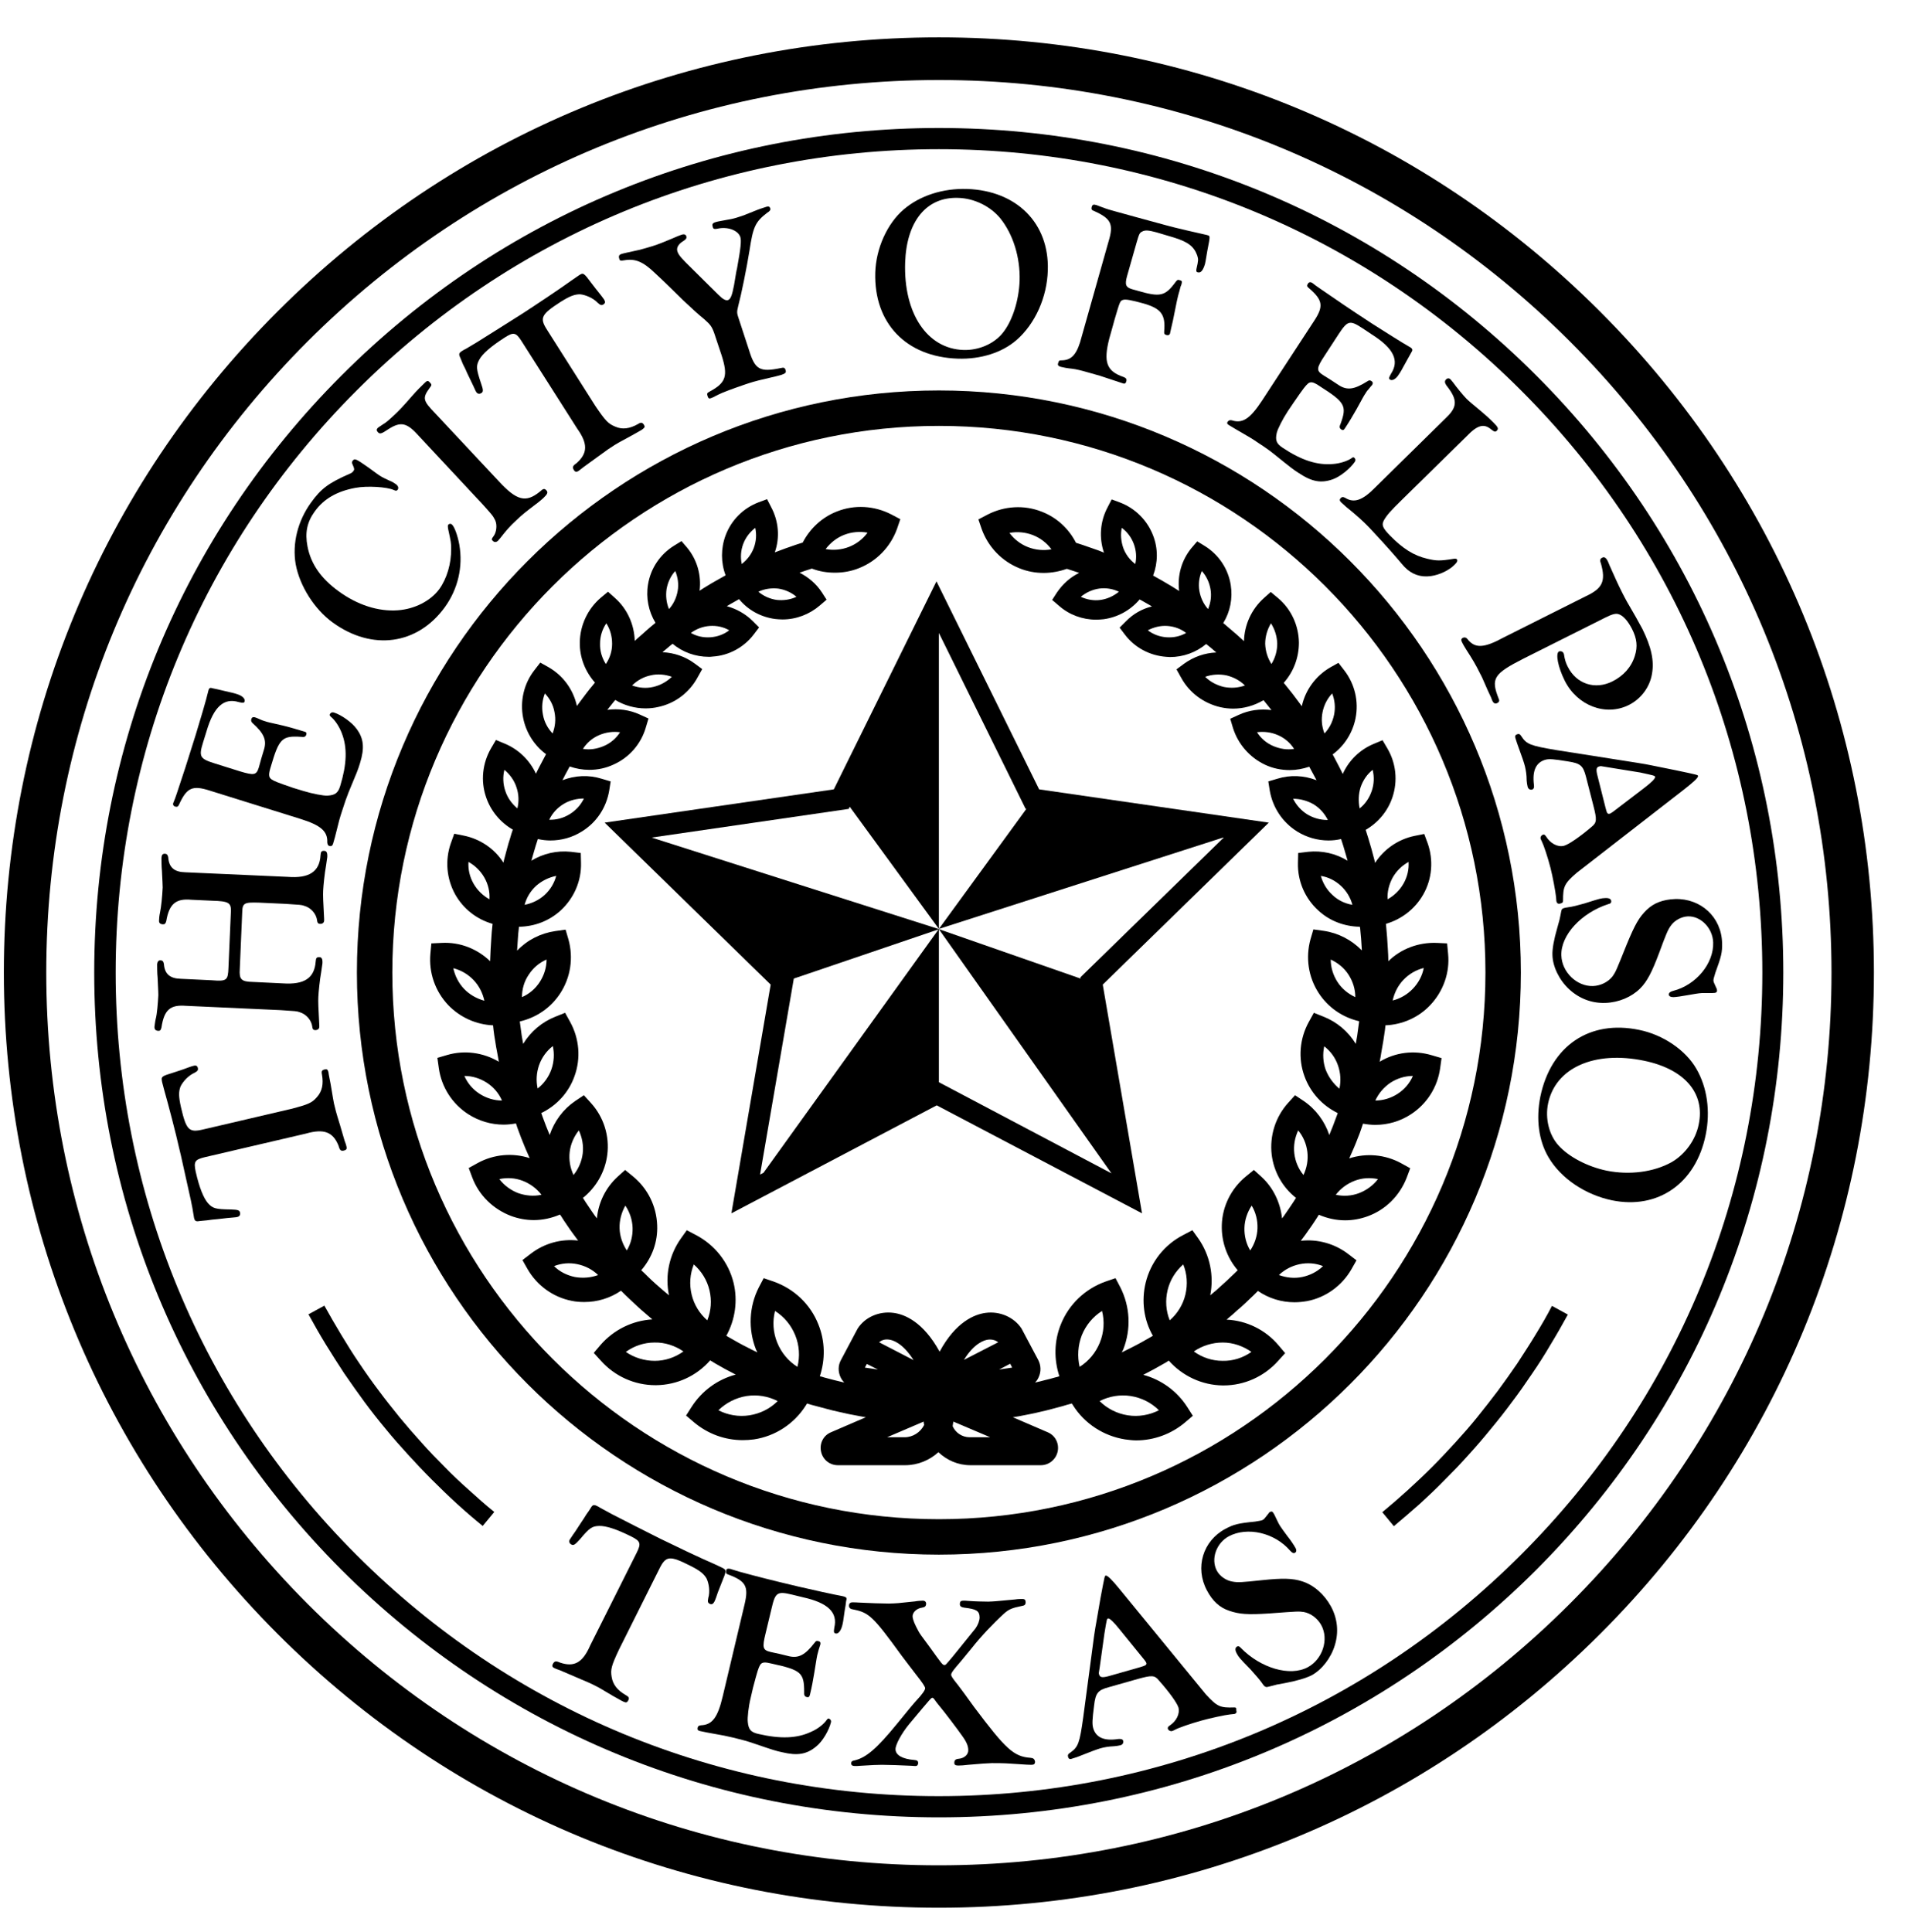
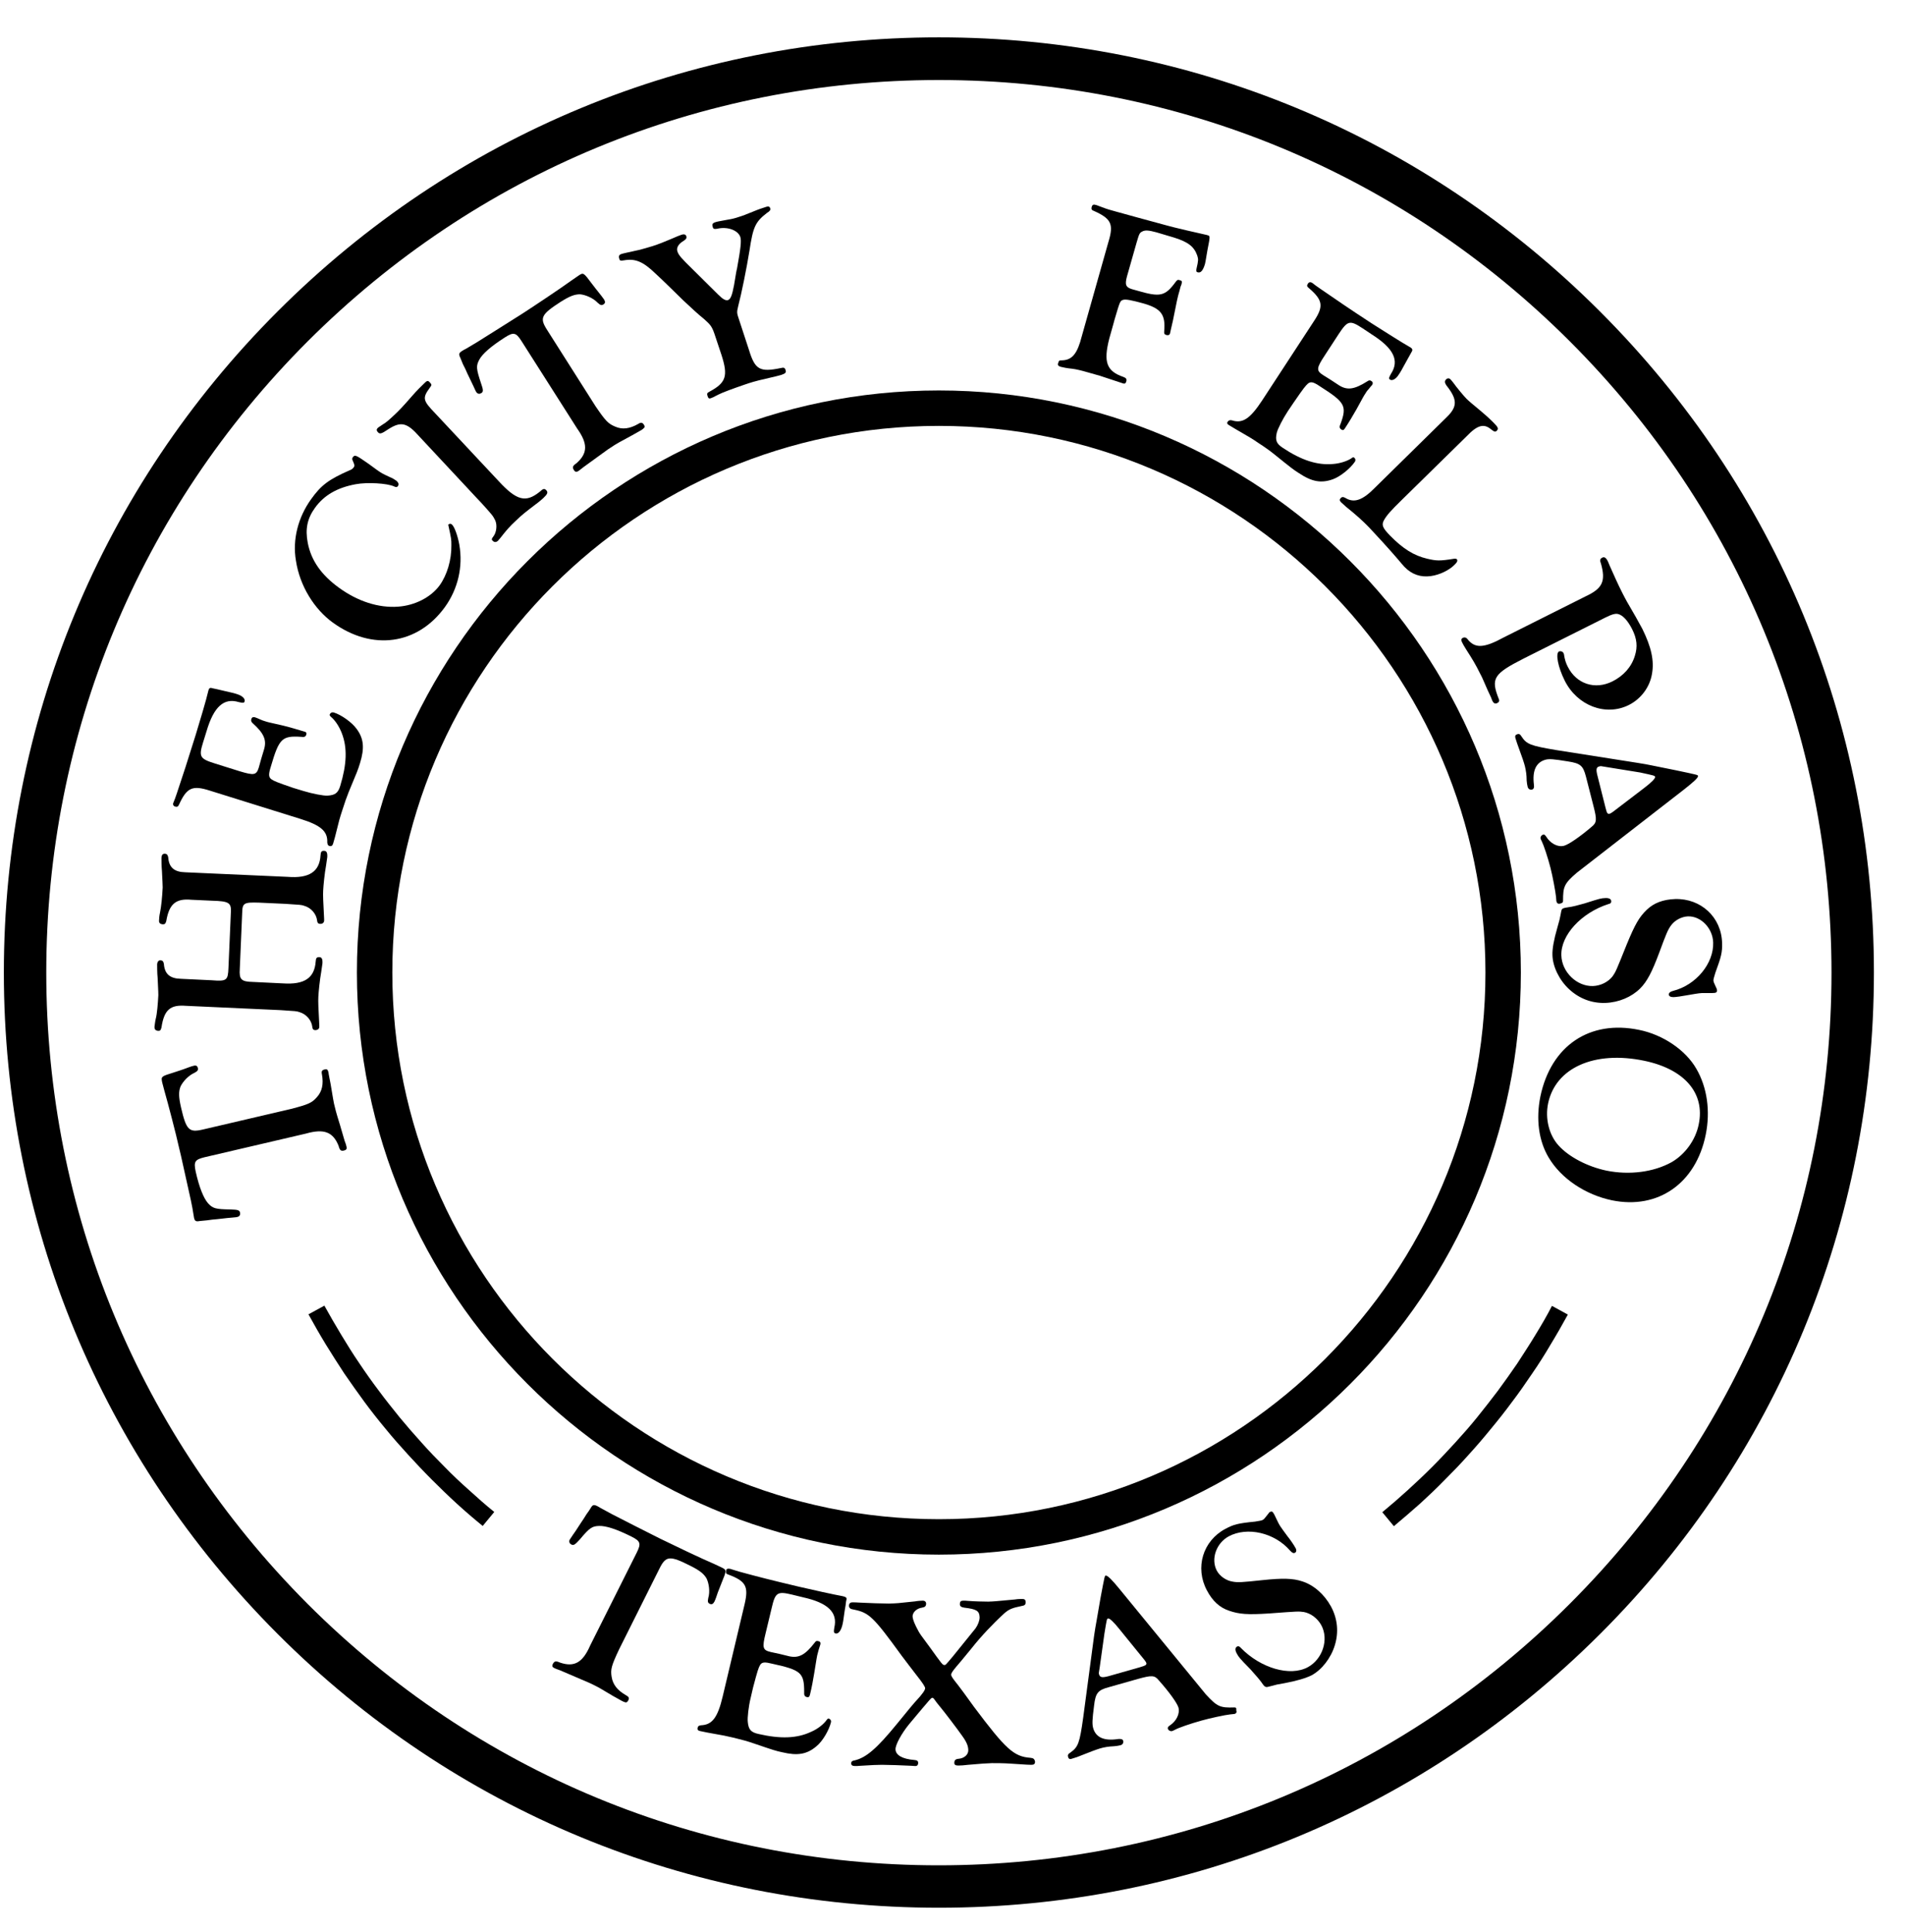
<svg xmlns="http://www.w3.org/2000/svg" version="1.1" id="Layer_1" x="0px" y="0px" viewBox="0 0 790.5 801.6" style="enable-background:new 0 0 790.5 801.6;" xml:space="preserve">
  <g>
-     <path d="M250.9,341.3l68.9,67.2l-16.3,94.9l85.2-44.8l85.2,44.8l-16.3-94.9l68.9-67.2l-95.3-13.8l-42.6-86.3l-42.6,86.3   L250.9,341.3z M425.9,335.6l-36.3,49.8l117.9-37.9l0.3,0l-59.5,58l0.1,0.5l-58.8-20.5l71.6,101.3L389.6,449v-63.6l-72.8,101.2   l-1.4,0.7l14-81.3l60.3-20.5l-119.3-38l81.8-11.9l0.4-0.9l37,50.7V262.6l36,73L425.9,335.6z" />
    <path d="M389.6,162c-133.2,0-241.5,108.3-241.5,241.5S256.4,645,389.6,645s241.5-108.3,241.5-241.5S522.7,162,389.6,162z    M389.6,630.3c-125,0-226.8-101.7-226.8-226.8s101.7-226.8,226.8-226.8s226.8,101.7,226.8,226.8S514.6,630.3,389.6,630.3z" />
    <path d="M85,480.1l42-9.8c7.4-2.1,11.2-0.7,13.5,5.1c0.5,1.9,1,2.3,2.4,1.9c0.8-0.2,1.1-0.7,0.9-1.5c-0.1-0.6-0.4-1.5-0.8-2.5   l-1.9-6.5c-1.8-5.8-1.9-6.4-2.5-8.9c-0.3-1.5-0.3-1.5-1.4-8.1c-0.9-4.6-0.9-4.6-0.9-4.9c-0.3-1.2-0.6-1.4-1.6-1.2   c-1.1,0.3-1.4,0.7-1.1,2.1c0.7,3.9,0.1,7-2.1,9.4c-2.1,2.4-3.5,3-10.8,4.9l-36.4,8.5c-5.9,1.4-7,0.3-9.2-9.2c-1-4.4-1-6.5-0.2-8.6   c1-2.1,3.3-4.6,5.8-5.7c1.3-0.7,1.6-1.1,1.4-2c-0.2-0.9-0.8-1.2-1.8-0.9c-0.6,0.1-2.8,0.9-4.1,1.4c-0.4,0.1-1.6,0.6-3.9,1.3   c-5.5,1.7-5.5,1.7-5,4.2l0.9,3.4c1.5,5.2,4.9,18.2,6.1,23.7c0.6,2.4,0.6,2.4,2.7,11.9l2.2,9.9c0.5,2.4,0.9,4.5,1,5.4   c0.1,0.7,0.3,1.6,0.3,1.8c0.3,1.4,0.8,1.7,2.3,1.4c0.9-0.1,1.9-0.2,3.1-0.3c1.4-0.2,2.9-0.4,4.4-0.5c4.4-0.5,4.4-0.5,5.7-0.6   c2.2-0.2,2.2-0.2,2.5-0.3c0.9-0.2,1.3-0.9,1.1-1.8c-0.2-1-0.9-1.2-3.8-1.3c-6.4-0.1-7.5-0.4-9.5-2.6c-1.8-2.1-3.6-6.4-5.1-13.1   C80.3,481.9,80.9,481.1,85,480.1z" />
    <path d="M77.1,417.3l39.4,1.8c6.2,0.4,6.6,0.4,7.7,0.8c2.9,0.8,5.1,3.4,5.4,6.2c0.1,0.9,0.4,1.2,1.1,1.3c1.1,0,1.8-0.5,1.8-1.4   l0-0.6c-0.4-7.4-0.5-9.9-0.4-11.8c0.1-2.1,0.6-7.1,1.2-10.4c0.3-1.9,0.4-3,0.5-3.5c0.1-1.9-0.3-2.6-1.4-2.6c-1,0-1.3,0.4-1.4,1.8   c-0.5,6.9-4.7,9.7-13.6,9.1l-12.4-0.6c-4.9-0.1-5.8-1-5.5-5.4l1-23.4c0.1-4,0.8-4.3,7.1-4.1l10.9,0.5c6.2,0.4,6.6,0.4,7.7,0.8   c2.9,0.8,5.1,3.4,5.4,6.2c0.1,0.9,0.4,1.2,1.1,1.3c1.1,0.1,1.8-0.5,1.8-1.4l0-0.6c-0.4-7.4-0.5-9.9-0.4-11.8   c0.1-2.1,0.6-7.2,1.2-10.4c0.3-1.9,0.4-3,0.5-3.5c0.1-1.9-0.3-2.6-1.4-2.6c-1,0-1.3,0.4-1.4,1.9c-0.4,6.8-4.8,9.6-13.6,8.9   l-42.5-1.9c-4.6-0.1-6.8-2-7.1-6.2c-0.2-1-0.5-1.4-1.3-1.5c-1,0-1.4,0.4-1.5,1.7c0,0.9,0,3.6,0.2,5.5c0.2,3.7,0.3,6.3,0.3,6.8   c-0.2,4.1-0.6,7.9-1.1,10.4c-0.3,1.3-0.4,2.7-0.4,3.2c-0.1,1.1,0.4,1.6,1.6,1.7c0.8,0,1.1-0.3,1.4-1.4c1.2-7.1,4-9.4,10.4-8.8   l8.7,0.4c6.8,0.2,7.9,0.8,7.7,4.7l-1,23.1c-0.2,5.3-0.7,5.7-7,5.2l-12.7-0.6c-4.6-0.1-6.8-2-7.1-6.2c-0.2-1-0.5-1.4-1.4-1.5   c-0.8,0-1.3,0.6-1.4,1.6c0,0.7,0,3.9,0.2,5.6c0.3,6.4,0.3,6.4,0.3,7.3c-0.2,3.5-0.5,7.7-1.1,9.9c-0.3,1.3-0.4,2.7-0.5,3.2   c0,1.1,0.4,1.6,1.6,1.7c0.8,0,1-0.3,1.3-1.4C68.1,418.9,70.7,416.8,77.1,417.3z" />
    <path d="M72.5,334.6c1,0.3,1.4,0.1,1.8-0.8c3.2-7,5.5-8.1,12.7-5.8l37.5,11.7c8.7,2.7,11.5,5.2,11.3,9.8c0.1,0.9,0.3,1.3,0.9,1.5   c0.8,0.2,1.2-0.1,1.5-0.9l0.8-2.8c1.8-7.3,1.9-7.6,3-11c1-3.2,1.9-5.7,2.7-7.7c3.6-8.6,3.8-9.1,4.7-12c1.9-6.2,1.6-10.2-1.5-14.3   c-1.9-2.6-6.2-5.7-9.4-6.7c-0.7-0.2-1.4,0.1-1.7,0.9c-0.1,0.2,0.1,0.4,0.4,0.8c1.8,1.4,3.6,4.2,4.6,6.8c2.4,6.1,2.1,13-0.6,21.9   c-0.9,3-2.1,3.9-5.3,4.1c-1.7,0.1-6.3-0.8-9.9-1.9l-4.3-1.3c-7-2.4-7.9-2.8-9.1-3.6c-1.2-0.9-1.2-2.1-0.2-5.3   c3.4-11.6,4.6-12.8,12.5-12.3c1.3,0.2,1.9,0,2.2-0.9c0.2-0.7,0-1.1-0.9-1.3c-2.7-0.8-6.3-1.9-8.9-2.5c-6.2-1.4-6.2-1.4-7.1-1.7   c-0.8-0.2-1.5-0.5-2.2-0.8c-0.9-0.4-1.8-0.8-2.2-0.9c-0.8-0.2-1.3,0-1.5,0.7c-0.2,0.7-0.1,1.1,0.5,1.7c4.7,4.2,5.9,7,4.8,10.8   l-1.2,4l-1,3.6c-1,3.2-1.9,3.4-7.9,1.6l-10.2-3.2c-6.4-2-6.9-2.8-5-8.9l1.4-4.5c3-10.2,7.2-14,13.4-12.1c1.8,0.4,2.2,0.4,2.4-0.3   c0.3-1.1-0.9-2.3-3.1-3c-1.2-0.4-1.6-0.5-6-1.5c-1.6-0.4-3-0.7-4-0.9c-1.2-0.4-1.6-0.2-1.9,0.8l-0.2,0.8   c-0.5,2.4-3.7,13.2-5.1,17.7c-3.6,11.5-5.1,16.2-7.8,24.2l-0.8,2.3l-0.6,1.5C71.6,333.7,71.9,334.3,72.5,334.6z" />
-     <path d="M138.1,258.3c16.3,11.8,35.1,9.3,46.5-6.4c5.4-7.5,7.6-16.7,6-25.9c-0.7-3.9-2.1-7.7-3.2-8.5c-0.4-0.3-1.1-0.2-1.4,0.2   c-0.2,0.2-0.2,0.8-0.1,1.5c1.3,6,1.3,6,1.3,8.5c0.1,6.1-1.8,12.4-4.9,16.7c-3.6,4.9-10.2,8.3-17.2,8.8c-8.1,0.6-16.8-2.2-24.6-7.9   c-7.3-5.3-11.5-11.3-12.9-18.6c-1.1-5.7-0.2-10.1,3-14.5c3.8-5.3,9.3-8.4,16.9-9.8c4.8-0.9,13.1-0.4,15.9,0.9   c0.9,0.4,1.2,0.4,1.6-0.1c0.5-0.7,0.3-1.5-0.7-2.3c-0.6-0.4-1.6-1.1-2.5-1.4c-3.5-1.6-3.7-1.8-5.3-2.9l-3.7-2.7   c-5.3-3.7-5.6-3.8-6.5-2.7c-0.2,0.3-0.3,0.7-0.2,1c1.1,2.5,1,2.6,0.5,3.3c-0.3,0.4-0.9,0.9-1.6,1.1c-8.6,3.8-11.8,6.1-16,12   c-5.4,7.5-7.8,16.8-6.3,25.5C124.4,243.2,130.5,252.8,138.1,258.3z" />
+     <path d="M138.1,258.3c16.3,11.8,35.1,9.3,46.5-6.4c5.4-7.5,7.6-16.7,6-25.9c-0.7-3.9-2.1-7.7-3.2-8.5c-0.4-0.3-1.1-0.2-1.4,0.2   c1.3,6,1.3,6,1.3,8.5c0.1,6.1-1.8,12.4-4.9,16.7c-3.6,4.9-10.2,8.3-17.2,8.8c-8.1,0.6-16.8-2.2-24.6-7.9   c-7.3-5.3-11.5-11.3-12.9-18.6c-1.1-5.7-0.2-10.1,3-14.5c3.8-5.3,9.3-8.4,16.9-9.8c4.8-0.9,13.1-0.4,15.9,0.9   c0.9,0.4,1.2,0.4,1.6-0.1c0.5-0.7,0.3-1.5-0.7-2.3c-0.6-0.4-1.6-1.1-2.5-1.4c-3.5-1.6-3.7-1.8-5.3-2.9l-3.7-2.7   c-5.3-3.7-5.6-3.8-6.5-2.7c-0.2,0.3-0.3,0.7-0.2,1c1.1,2.5,1,2.6,0.5,3.3c-0.3,0.4-0.9,0.9-1.6,1.1c-8.6,3.8-11.8,6.1-16,12   c-5.4,7.5-7.8,16.8-6.3,25.5C124.4,243.2,130.5,252.8,138.1,258.3z" />
    <path d="M161.1,178.1c5.3-3.4,7.8-2.8,13,3.1l23.7,25.4l1.8,1.9c4.7,5.2,4.9,5.4,5.9,7.4c0.9,2,0.5,5.1-0.8,6.7   c-0.7,0.9-0.8,1.3-0.3,1.7c0.6,0.7,1.4,0.8,2.2,0.1c0.4-0.4,1.3-1.5,2.3-2.8c1.2-1.5,2.8-3.4,5.1-5.5c2.7-2.6,3.9-3.5,8.2-6.8   c1.4-1,2.4-1.9,3.2-2.6c1.8-1.7,2.1-2.4,1.3-3.3c-0.8-0.8-1.3-0.7-2.7,0.6c-5.8,4.7-9.6,3.7-17-4.3l-26.3-28.1   c-5.3-5.5-5.5-6.4-2.3-10.8c0.8-1,0.8-1.3-0.1-2.2c-0.6-0.7-1.1-0.7-1.9,0.1c-1.7,1.6-3.3,3.2-5.5,5.7c-3.9,4.5-5.5,6.1-7.2,7.7   c-2,1.9-3.6,3.3-4.7,3.9c-1.1,0.8-1.9,1.2-2.3,1.6c-0.5,0.5-0.5,1.1,0.1,1.7C157.6,180.2,158.3,180,161.1,178.1z" />
    <path d="M192.1,151.1c0.7,1.3,1.3,2.6,1.9,4c1.9,4,1.9,4,2.5,5.2c0.9,2,0.9,2,1.1,2.3c0.5,0.8,1.3,1,2.1,0.5   c0.9-0.5,0.9-1.3-0.1-4.1c-2-6-2.1-7.2-0.7-9.8c1.3-2.4,4.8-5.5,10.6-9.2c3.6-2.3,4.6-2.1,6.9,1.5l23.1,36.3   c4.5,6.3,4.4,10.3-0.3,14.4c-1.6,1.1-1.8,1.7-1,2.9c0.4,0.7,1,0.8,1.7,0.4c0.5-0.3,1.2-0.9,2.1-1.6l5.5-4c4.9-3.6,5.4-3.9,7.6-5.3   c1.3-0.8,1.3-0.8,7.2-4c4.1-2.3,4.1-2.3,4.3-2.5c1-0.7,1.1-1.1,0.6-1.9c-0.6-0.9-1.2-1.1-2.4-0.3c-3.5,2-6.6,2.4-9.5,1.1   c-2.9-1.2-4-2.3-8.2-8.5L227.1,137c-3.3-5.1-2.6-6.5,5.6-11.8c3.8-2.4,5.8-3.1,8-3.1c2.3,0.2,5.5,1.6,7.3,3.5   c1.1,1,1.6,1.2,2.4,0.7s0.8-1.1,0.3-2c-0.3-0.5-1.8-2.4-2.6-3.4c-0.2-0.3-1.1-1.3-2.5-3.2c-3.5-4.7-3.5-4.7-5.6-3.3l-2.9,2   c-4.4,3.2-15.5,10.6-20.3,13.7c-2.1,1.3-2.1,1.3-10.3,6.5l-8.6,5.4c-2.1,1.2-3.9,2.4-4.7,2.8c-0.7,0.3-1.4,0.8-1.6,0.9   c-1.2,0.8-1.3,1.3-0.6,2.7C191.3,149.2,191.7,150.1,192.1,151.1z" />
    <path d="M259,108c4.6-0.8,7.8,0.5,12.9,5.4c3.9,3.6,7.7,7.4,11.6,11.2c3.3,3.1,6.2,5.8,8.7,7.8c2.6,2.3,3.2,3.1,4.2,5.9l3,9   c2.8,8.7,1.9,11.5-5,15.2c-1,0.5-1.1,0.8-0.8,1.8c0.3,1,0.7,1.2,1.4,0.9c0.4-0.1,1-0.4,2.9-1.4c2.2-1.1,6.1-2.5,11-4.2   c2.9-1,4.8-1.5,6-1.8c8.1-1.9,8.1-1.9,9.1-2.2c1.9-0.6,2.3-1,2-2c-0.3-1.1-0.8-1.2-2-0.9c-8.7,1.8-10.7,0.7-13.2-7.5l-4-12.2   c-1.1-3.3-1.1-3.3-0.5-5.9c1.4-5.3,3.5-15.7,4.7-23.1c1.5-9.9,2.4-11.9,7.3-15.7c1.2-0.7,1.5-1.2,1.3-1.9c-0.2-0.7-0.8-0.9-1.6-0.6   l-0.6,0.2c-1.6,0.5-2.7,0.9-3.2,1.1c-5.7,2.3-5.7,2.3-7.3,2.8c-2,0.7-3.4,1-4.7,1.2c-4.4,0.8-4.4,0.8-5.4,1.1   c-1.2,0.4-1.4,0.9-1,2.1c0.2,0.7,0.7,0.8,1.8,0.6c4.3-1,8.6,0.6,9.6,3.4c0.5,1.6,0.2,4.5-1.4,13.3c-0.1,0.1-0.5,2.4-1.2,6.7   c-0.8,4.2-1.4,5.8-2.5,6.2c-1,0.3-2.2-0.4-4.1-2.3c-3.8-3.8-9.2-9.1-10.6-10.5c-4.5-4.4-5.8-5.8-6.3-7.4c-0.5-1.5,0.4-3.1,2.6-4.4   c1.1-0.7,1.3-1.2,1.1-1.9c-0.3-0.8-1-1-2.3-0.5c-0.7,0.2-1.5,0.6-3.9,1.6c-2.8,1.2-5.3,2.2-7.8,3c-1.9,0.6-3.8,1.1-5.2,1.5   c-5.9,1.3-7.3,1.6-7.8,1.8c-0.9,0.3-1.2,0.9-0.8,2C257.1,108.1,257.5,108.3,259,108z" />
-     <path d="M397.5,148.8c9.5,0.3,18.3-2.5,24.3-7.7c7.7-6.7,12.7-17.7,13-29c0.6-19.5-12.9-33-33.5-33.7c-10-0.3-19.5,2.7-26.3,8.5   c-6.8,5.8-11.5,16.1-11.8,26.2C362.6,134.1,376,148.1,397.5,148.8z M375.6,108.9c0.6-17.2,8.9-27.3,22.1-26.8   c6.6,0.2,13.3,3.5,17.4,8.5c5.3,6.6,8.3,16.2,8,25.9c-0.3,8.2-3,16.6-6.9,21.5c-3.6,4.6-10,7.4-16.4,7.2   C384.7,144.7,374.9,130,375.6,108.9z" />
    <path d="M440.2,152.2c0.7,0.2,2.7,0.6,4.8,0.8c1.6,0.2,3.7,0.7,6.1,1.4l5.3,1.5l9.7,3.2c0.7,0.2,1.1-0.1,1.3-1   c0.2-0.8-0.1-1.3-1.2-1.7c-7-2.4-8.4-6.1-5.9-15.9l1.6-5.7l0.6-2.2c2.3-7.8,2.3-7.8,3.6-8.2c1.1-0.3,3.3,0.1,8.4,1.5   c7.3,2.1,9.2,4.6,8.6,11.5c-0.1,1,0.1,1.4,0.9,1.6c0.8,0.2,1.3,0,1.5-0.6c0.1-0.3,0.7-3.4,1.2-5.3c1.6-8.1,2-10,2.7-12.3l0.5-1.9   c0.3-0.6,0.4-1.1,0.4-1.1c0.3-1.1,0.2-1.3-0.9-1.6c-0.6-0.2-0.9-0.1-1.5,0.7c-4.5,6.1-6.4,6.5-16.3,3.6l-1.8-0.5   c-2.7-0.8-3.1-1.9-2.1-5.5l3.9-13.7c1.1-3.8,1.3-4.2,2.3-4.7c1.2-0.7,2.7-0.6,6,0.3l7.4,2.2c5.7,1.8,8.2,3.7,9.5,7.4   c0.5,1.6,0.5,2-0.3,5.5c-0.2,0.9-0.1,1.4,0.6,1.5c1.2,0.3,2.1-0.8,2.9-3.4c0.2-0.8,0.2-0.8,1-5.6c1.2-6.1,1.2-6.1,0.1-6.4l-0.3-0.1   c-3.7-0.8-14.1-3.2-16.8-4l-12.5-3.4l-8.7-2.4c-2.2-0.6-3.3-0.9-5.4-1.7c-1-0.4-2.1-0.8-2.4-0.9c-1.3-0.4-1.7-0.2-2,0.8   c-0.2,0.9,0,1.3,0.9,1.6c7.2,3.2,8.3,5.5,6.1,12.7l-11.1,39.3c-1.8,7.1-3.9,9.8-8,10c-1.4,0-1.5,0.1-1.7,0.9   C438.7,151.4,439.1,151.9,440.2,152.2z" />
    <path d="M510,176.4l2.5,1.5c6.5,3.8,6.8,3.9,9.7,5.9c2.8,1.8,5,3.4,6.6,4.7c7.2,5.8,7.7,6.2,10.2,7.8c5.4,3.6,9.3,4.3,14.2,2.5   c3-1.1,7.1-4.4,9-7.2c0.4-0.6,0.3-1.4-0.4-1.8c-0.2-0.1-0.5-0.1-0.8,0.2c-1.8,1.3-5,2.3-7.8,2.5c-6.5,0.6-13.1-1.5-20.9-6.7   c-2.6-1.7-3.2-3.1-2.5-6.2c0.4-1.7,2.5-5.8,4.6-9l2.5-3.7c4.2-6.1,4.8-6.8,5.9-7.8c1.2-0.9,2.3-0.6,5.1,1.3   c10.2,6.5,11.1,8,8.4,15.4c-0.6,1.2-0.5,1.9,0.3,2.4c0.6,0.4,1,0.3,1.5-0.5c1.6-2.4,3.5-5.6,4.8-7.9c3-5.5,3-5.5,3.6-6.4   c0.4-0.7,0.8-1.3,1.4-1.9c0.6-0.8,1.2-1.5,1.5-1.8c0.4-0.7,0.3-1.2-0.3-1.6c-0.6-0.4-1-0.4-1.7,0.1c-5.4,3.4-8.3,3.8-11.7,1.7   l-3.5-2.3l-3.2-2c-2.8-1.8-2.8-2.8,0.7-8.1l5.8-8.9c3.7-5.6,4.6-5.9,9.9-2.4l3.9,2.6c9,5.7,11.5,10.8,7.9,16.3   c-0.9,1.6-1,2-0.4,2.4c0.9,0.6,2.5-0.2,3.7-2.2c0.7-1,0.9-1.4,3.1-5.4c0.8-1.4,1.5-2.7,2-3.6c0.7-1,0.6-1.5-0.2-2.1l-0.7-0.4   c-2.2-1.2-11.7-7.2-15.6-9.7c-10.1-6.6-14.1-9.4-21.1-14.2l-2-1.4l-1.3-1c-0.8-0.6-1.5-0.5-1.9,0.1c-0.6,0.8-0.5,1.3,0.3,1.9   c5.8,5,6.3,7.5,2.1,13.8l-21.5,32.9c-5,7.6-8.1,9.6-12.5,8.2c-0.8-0.2-1.3,0-1.7,0.5C509,175.5,509.2,175.9,510,176.4z" />
    <path d="M600.2,173.2l-29.6,29.1c-5.2,5.3-8.7,6.5-12.3,4.3c-0.9-0.5-1.4-0.5-1.9,0c-0.6,0.6-0.6,1.1,0.1,1.8   c0.3,0.3,0.9,0.8,2.1,1.9c4.1,3.3,6.8,5.7,9.6,8.6c2.1,2.2,8.7,9.4,11.5,12.7c1.3,1.6,2.6,3,3.1,3.6c3.1,3.2,6.8,4.4,11,3.8   c3.6-0.5,7.5-2.4,9.7-4.6c1.2-1.1,1.5-1.9,1-2.4c-0.2-0.2-0.5-0.2-1-0.2c-6.2,1-7.4,0.9-11.3,0c-5.5-1.3-10-4.1-15.4-9.6   c-3.1-3.2-3.6-4.4-2.5-6.4c1.2-2.1,2.8-3.9,7.4-8.4l26.9-26.4c4.4-4.6,7.1-5.4,10.1-2.9c1.4,1.1,1.8,1.2,2.4,0.6   c0.8-0.8,0.6-1.4-1.2-3.2c-2.2-2.2-3.2-3.1-5.7-5.2c-3-2.5-4.6-3.8-5.7-4.9c-1-1-4.1-4.7-5.5-6.7l-1-1.2c-0.6-0.7-1.4-0.7-2,0   c-0.6,0.6-0.5,1.4,0.2,2.4C604.8,165.7,604.9,168.7,600.2,173.2z" />
    <path d="M608.9,265.1c-0.5-0.6-1.1-0.8-1.8-0.5c-0.8,0.4-0.9,0.9-0.4,1.9c0.3,0.6,1,1.9,1.6,2.8c2.7,4.2,4.1,6.5,5.9,10.2   c0.8,1.5,0.8,1.5,3.1,6.8l1.4,3l0.5,1.3c0.6,1.3,1.2,1.5,2.1,1.1c0.8-0.4,1-1,0.6-1.8c-3.3-8.4-2.2-10.3,10.4-16.7l33.7-16.9   c2.8-1.4,4.4-1.9,5.6-1.5c1.8,0.5,3.8,2.6,5.6,6.1c2.1,4.1,2.4,7.4,1.2,11.2c-1.4,4.6-4.7,8.3-9.3,10.6c-7.2,3.6-14.9,1.1-18.5-6   c-0.8-1.5-1.3-3.1-1.6-5.1c0-0.3-0.2-0.6-0.3-0.8c-0.3-0.5-1.1-0.8-1.8-0.5c-1.5,0.8-0.4,6.5,2.4,12.1c5.2,10.4,17,14.9,26.6,10.1   c5-2.5,8.7-7.4,9.6-12.9c1-5.5-0.3-11.2-4-18.7c-0.8-1.5-1.8-3.3-2.7-4.9c-3.9-6.7-3.9-6.7-5.6-10c-1.8-3.5-3.9-8.3-5.2-11.2   l-0.8-1.9c-0.8-1.6-1.5-2-2.4-1.5c-0.8,0.4-1,1.1-0.5,2.3c2.1,7.4,0.7,10.4-6.1,13.6l-34.1,17.1C615.7,269,612,269.1,608.9,265.1z" />
    <path d="M679.5,316.5l-33.7-5.3c-10.7-1.8-12.3-2.4-14.4-5.6c-0.6-1-1-1.2-1.7-1c-0.8,0.2-1.1,0.7-0.9,1.5l0.7,2.2   c2.3,6.3,2.9,8.1,3.3,9.7c0.4,1.7,0.7,3.5,0.7,5.8c0.1,1,0.2,1.9,0.4,2.6c0.2,0.9,1,1.4,1.8,1.2c0.7-0.2,1-0.8,0.8-2.1   c-0.7-5.8,0.9-9.2,4.8-10.3c1.6-0.4,3.2-0.3,9.3,0.7c5.2,0.8,6.3,1.7,7.5,6.3l3.1,12.1c1.5,5.8,1.4,7-0.7,8.7   c-4.9,4.2-9.6,7.4-11.5,7.9c-2.6,0.7-5.7-1-7.4-3.8c-0.5-0.7-0.8-1-1.3-0.8c-0.7,0.2-1.2,1-1,1.7c0.1,0.3,0.3,0.7,0.5,1.1   c0.8,1.6,2.5,6.7,3.6,11c0.9,3.5,2.1,10,2.3,12.1c0.1,1.2,0.1,1.7,0.2,1.9c0.2,0.7,0.7,1,1.5,0.8c1-0.3,1.2-0.5,1.2-1.2   c0-5.9,0.5-7.1,5.7-11.6l44.7-34.7c3.8-3,5.8-4.8,5.6-5.5c-0.1-0.4-0.1-0.4-9.1-2.3l-10.4-2.1C684.1,317.3,682.2,316.9,679.5,316.5   z M686.8,322.3c0.2,0.6-1.6,2.4-4.5,4.6l-13.1,10c-0.9,0.6-1.1,0.7-1.3,0.7c-0.8,0.2-1.1-0.1-1.7-2.6l-3.3-13.1   c-0.7-2.7-0.5-3.6,0.7-3.9c0.6-0.2,0.6-0.2,2.8,0.2l14.2,2.3C686.6,321.8,686.6,321.8,686.8,322.3z" />
    <path d="M711,406.8c0-0.6,0.3-1.5,0.8-3.2c2.5-6.8,2.9-8.5,2.8-12.4c-0.3-10.7-8.8-18.5-19.5-18.2c-5,0.2-8.8,1.6-11.8,4.5   c-3.1,3-4.8,5.9-8.3,14.4c-4.5,11.2-4.5,11.2-5.8,13.1c-1.8,2.4-5,4-8.2,4.1c-6.7,0.2-12.9-5.8-13.1-12.7   c-0.3-8.4,8.3-17.7,19.5-21.3c0.9-0.2,1.2-0.5,1.2-1.1c0-1-0.9-1.5-2.5-1.4c-1.8,0.1-1.9,0.1-8.5,2.2c-2.4,0.7-5.5,1.5-6.8,1.6   c-1.9,0.3-2.2,0.4-2.6,0.8c-0.3,0.4-0.3,0.6-0.7,2.7c-0.3,1.5-0.3,1.6-1.3,5.1c-1.4,4.8-2.1,8.8-2,11.2c0.1,4.9,2.9,10.5,6.9,14.2   c4.2,3.9,9.4,5.9,15.1,5.7c5.6-0.2,10.9-2.5,14.4-6c2.9-2.9,4.9-6.8,7.9-14.8c2.9-7.9,3.6-9.5,4.8-11.2c1.6-2.3,4.5-3.8,7.1-3.9   c5.4-0.2,10.3,4.9,10.5,10.8c0.3,8.7-7.1,17.7-16.6,20.1c-1.2,0.3-1.8,0.8-1.8,1.5c0,0.7,0.7,1.1,1.9,1.1c0.9,0,3.7-0.4,5.8-0.8   c5.2-0.9,5.4-0.9,7-0.9l3.5,0c1.4,0,1.8-0.3,1.8-1.1c0-0.3-0.1-0.6-0.2-0.8C711.1,407.5,711.1,407.5,711,406.8z" />
    <path d="M680.2,427.3c-20.6-4.3-36.6,6.6-41,27.6c-1.9,9.4-0.7,18.4,3.4,25.3c5.2,8.8,15.3,15.5,26.3,17.8   c19.1,3.9,34.8-7,38.9-27.2c2-9.8,0.6-19.7-3.9-27.4C699.5,435.7,690.1,429.3,680.2,427.3z M704.9,466.5   c-1.3,6.5-5.7,12.5-11.3,15.7c-7.4,4.1-17.4,5.4-26.9,3.5c-8.1-1.7-15.8-5.8-20-10.5c-3.9-4.3-5.6-11.1-4.3-17.4   c3.1-14.8,19.2-22,39.9-17.7C699.1,443.6,707.6,453.6,704.9,466.5z" />
-     <path d="M637.4,155.7C571.2,89.5,483.2,53.1,389.6,53.1S208,89.5,141.8,155.7C75.6,221.9,39.1,309.9,39.1,403.5   s36.5,181.6,102.6,247.8C208,717.5,296,754,389.6,754s181.6-36.5,247.8-102.6C703.6,585.1,740,497.1,740,403.5   S703.6,221.9,637.4,155.7z M631.1,645.1c-64.5,64.5-150.3,100.1-241.6,100.1s-177-35.5-241.6-100.1S48,494.8,48,403.5   S83.5,226.5,148,162S298.3,61.9,389.6,61.9s177,35.5,241.6,100.1s100.1,150.3,100.1,241.6S695.7,580.6,631.1,645.1z" />
    <path d="M663.9,129.2C590.6,55.9,493.2,15.5,389.6,15.5S188.5,55.9,115.2,129.2S1.6,299.9,1.6,403.5s40.4,201.1,113.6,274.4   s170.7,113.6,274.4,113.6s201.1-40.4,274.4-113.6s113.6-170.7,113.6-274.4S737.2,202.5,663.9,129.2z M651.4,665.4   c-69.9,69.9-162.9,108.5-261.9,108.5s-191.9-38.5-261.9-108.5C57.8,595.4,19.2,502.4,19.2,403.5s38.5-191.9,108.5-261.9   C197.7,71.7,290.7,33.2,389.6,33.2s191.9,38.5,261.9,108.5c69.9,69.9,108.5,162.9,108.5,261.9S721.4,595.4,651.4,665.4z" />
    <path d="M637.1,553.9c-2.4,4-5,7.9-7.5,11.8c-2.6,3.8-5.3,7.6-8.1,11.4c-2.8,3.7-5.7,7.4-8.6,11c-2.9,3.6-6,7.1-9.1,10.5   c-3.1,3.4-6.3,6.8-9.6,10.1c-3.3,3.3-6.7,6.5-10.1,9.6c-3.4,3.1-7,6.2-10.5,9.1l4.8,5.8c3.6-3,7.3-6.2,10.8-9.3   c3.5-3.2,7-6.5,10.3-9.9c3.4-3.4,6.7-6.8,9.8-10.3c3.2-3.5,6.3-7.1,9.3-10.8c3-3.6,6-7.4,8.8-11.2c2.9-3.8,5.6-7.7,8.3-11.7   c2.7-3.9,5.3-8,7.7-12.1c2.5-4.1,4.9-8.3,7.2-12.5l-6.6-3.6C641.9,545.9,639.5,550,637.1,553.9z" />
    <path d="M293.2,654.9c1,2.1,1.5,5.5,0.7,8.1c-0.3,1.5-0.2,2,0.6,2.4c0.8,0.4,1.4,0.1,1.9-0.8c0.3-0.5,1.1-2.7,1.5-4   c0.2-0.4,0.6-1.6,1.5-3.8c2.2-5.4,2.2-5.4,0-6.5l-3.2-1.5c-5-2.1-17.1-7.9-22.2-10.4c-2.2-1.1-2.2-1.1-10.9-5.5l-9-4.6   c-2.1-1.2-4-2.1-4.8-2.6c-0.6-0.4-1.4-0.8-1.6-0.9c-1.3-0.6-1.8-0.5-2.6,0.9c-0.5,0.8-1,1.6-1.7,2.5c-0.7,1.2-1.6,2.5-2.4,3.7   c-2.4,3.7-2.4,3.7-3.2,4.8c-1.3,1.9-1.3,1.9-1.4,2.1c-0.4,0.8-0.1,1.6,0.7,2c0.9,0.5,1.5,0.1,3.5-2.1c4.1-4.9,5.1-5.5,8-5.6   c2.8-0.1,7.2,1.3,13.4,4.4c3.8,1.9,4.1,2.9,2.2,6.7l-19.3,38.5c-3.1,7.1-6.6,9.1-12.5,7.1c-1.8-0.8-2.4-0.6-3,0.6   c-0.4,0.7-0.2,1.3,0.5,1.6c0.5,0.3,1.4,0.6,2.5,1l6.3,2.7c5.6,2.4,6.2,2.6,8.5,3.8c1.4,0.7,1.4,0.7,7.1,4.1   c4.1,2.3,4.1,2.3,4.4,2.4c1.1,0.5,1.5,0.4,2-0.5c0.5-1,0.3-1.5-1-2.2c-3.5-2-5.4-4.4-5.9-7.6c-0.5-3.1-0.1-4.6,3.1-11.4l16.7-33.4   c2.7-5.5,4.3-5.6,13-1.2C290.4,651.6,292.1,653,293.2,654.9z" />
    <path d="M350.3,662.4l-0.8-0.2c-2.4-0.4-13.4-2.8-18-3.9c-11.8-2.8-16.5-4-24.6-6.2l-2.3-0.7l-1.6-0.5c-1-0.2-1.6,0-1.7,0.7   c-0.2,1,0,1.4,1,1.7c7.2,2.7,8.4,4.9,6.7,12.2l-9.1,38.3c-2.1,8.9-4.4,11.8-9,12c-0.9,0.1-1.3,0.4-1.4,1c-0.2,0.8,0.1,1.2,1,1.4   l2.9,0.6c7.4,1.3,7.7,1.4,11.2,2.2c3.3,0.8,5.8,1.5,7.8,2.2c8.8,3,9.4,3.2,12.2,3.8c6.3,1.5,10.2,0.9,14.2-2.5c2.5-2,5.2-6.6,6-9.9   c0.2-0.7-0.2-1.4-1-1.6c-0.2,0-0.4,0.1-0.7,0.5c-1.3,1.9-3.9,3.9-6.5,5c-5.9,2.8-12.8,3-21.9,0.9c-3.1-0.7-4.1-1.8-4.4-5   c-0.2-1.7,0.3-6.3,1.2-10l1-4.3c1.9-7.2,2.2-8,2.9-9.3c0.8-1.3,2-1.3,5.2-0.5c11.8,2.6,13.1,3.7,13.1,11.7   c-0.1,1.3,0.2,1.9,1.1,2.1c0.7,0.2,1.1-0.1,1.3-1c0.7-2.8,1.4-6.5,1.8-9.1c1-6.2,1-6.2,1.2-7.2c0.2-0.8,0.4-1.5,0.6-2.3   c0.3-1,0.6-1.8,0.7-2.2c0.2-0.8-0.1-1.3-0.8-1.4c-0.7-0.2-1.1-0.1-1.6,0.7c-3.9,5-6.5,6.4-10.4,5.6l-4.1-1l-3.7-0.8   c-3.3-0.8-3.6-1.7-2.1-7.8l2.5-10.4c1.5-6.5,2.3-7.1,8.5-5.6l4.5,1.1c10.4,2.3,14.5,6.3,13,12.6c-0.3,1.8-0.2,2.2,0.5,2.4   c1.1,0.3,2.2-1,2.8-3.3c0.3-1.2,0.4-1.7,1-6.1c0.3-1.6,0.5-3,0.6-4C351.5,663.1,351.3,662.7,350.3,662.4z" />
    <path d="M427.6,729.3c-6.9-0.5-10.2-3.5-23.4-21.1c-3.4-4.7-5.7-7.9-6.6-9c-2.3-2.9-2.9-3.7-2.9-4.4c0-0.6,0.6-1.5,2.2-3.4   c0.4-0.4,2.8-3.3,6.4-7.7c3.7-4.7,8.7-10,13.4-14.3c1.9-1.7,3.3-2.3,7.3-3.1c1.2-0.2,1.6-0.5,1.6-1.6c0-0.9-0.4-1.3-1.3-1.3   c-0.9,0-1.9,0-3.1,0.2c-8.5,0.8-8.5,0.8-11.1,0.9c-1.8,0-6-0.1-8.3-0.3c-1-0.1-1.3-0.1-2.1-0.1c-1,0-1.4,0.4-1.4,1.4   c0,0.9,0.5,1.3,1.8,1.5c5.1,0.6,6.3,1.3,6.4,4c0,1.4-0.7,3.2-1.7,4.6c-0.3,0.4-0.7,0.9-9.3,11.5c-3.1,3.7-3.1,3.7-3.6,3.7   c-0.8,0-1.1-0.5-6-7.3c-4-5.4-4-5.4-4.7-6.6c-1.7-3.1-2.3-4.7-2.5-6c-0.2-1.8,1.6-3.6,3.9-3.9c1.2-0.2,1.7-0.6,1.7-1.7   c0-0.7-0.5-1.2-1.4-1.2c-0.6,0-2.2,0.1-3.2,0.3c-7.4,0.8-7.4,0.8-10.9,0.9c-2.8,0-8.2-0.2-12.2-0.4c-1.1-0.1-2.1-0.1-2.9-0.1   c-0.9,0-1.4,0.5-1.4,1.4c0,0.9,0.5,1.4,2,1.6c6.3,1.3,8,2.8,19.9,19.2c2.3,3.1,4.3,5.6,5.8,7.6c3,3.8,3.8,5.1,3.9,5.8   c0,0.8-1.1,2.4-3.6,5.1c-0.2,0.1-4.3,5-8,9.6c-8.4,10.3-12.9,14.2-17.8,15.3c-0.9,0.1-1.3,0.5-1.3,1.2c0,0.7,0.5,1.1,1.5,1.1   c0.6,0,1.5,0,2.4-0.1c4.2-0.3,7.5-0.4,8.9-0.4c1.9,0,8.8,0.2,12.1,0.4c1.2,0.1,1.7,0.1,1.9,0.1c0.6,0,1-0.5,1-1.2   c0-0.9-0.4-1.2-1.6-1.3c-4.9-0.4-7.8-2-7.8-4.5c0-1.9,2.5-6.5,5.6-10.3c9.2-11,9.2-11,9.7-11c0.3,0,0.6,0.3,1,0.9   c0.3,0.5,1.2,1.6,2.5,3.2c1.2,1.4,7,9,8.8,11.6c1.9,2.6,2.6,4.3,2.6,6.1c0,1.8-1.7,3.3-4,3.5c-1.3,0.1-1.8,0.6-1.8,1.7   c0,0.8,0.5,1.1,1.7,1.1c1,0,2.5-0.1,4-0.3c5.4-0.5,7.6-0.6,9.9-0.7c2.2,0,4.7,0,7.7,0.2c7.6,0.5,7.6,0.5,8.7,0.5   c1.1,0,1.5-0.4,1.5-1.3C429.3,729.8,428.8,729.4,427.6,729.3z" />
    <path d="M512.2,708.4c-5.9,0.2-7.1-0.3-11.8-5.4l-35.9-43.8c-3-3.7-5-5.7-5.7-5.5c-0.4,0.1-0.4,0.1-2.1,9.1l-1.8,10.4   c-0.2,0.9-0.5,2.9-0.9,5.5l-4.5,33.8c-1.5,10.8-2.1,12.3-5.3,14.6c-1,0.6-1.2,1.1-1,1.8c0.2,0.8,0.7,1.1,1.5,0.8l2.2-0.7   c6.3-2.5,8-3.1,9.6-3.6c1.7-0.5,3.5-0.8,5.8-0.9c1-0.1,1.9-0.2,2.6-0.4c0.9-0.2,1.4-1,1.2-1.8c-0.2-0.7-0.8-0.9-2.1-0.8   c-5.8,0.9-9.3-0.6-10.4-4.6c-0.4-1.6-0.4-3.2,0.4-9.3c0.6-5.2,1.6-6.4,6.1-7.6l12-3.4c5.8-1.6,7-1.6,8.7,0.5   c4.3,4.8,7.6,9.4,8.2,11.3c0.7,2.5-0.8,5.7-3.6,7.5c-0.7,0.5-0.9,0.8-0.8,1.3c0.2,0.7,1.1,1.2,1.8,1c0.3-0.1,0.7-0.3,1.1-0.5   c1.6-0.9,6.6-2.6,10.9-3.8c3.5-1,10-2.4,12-2.6c1.2-0.1,1.7-0.2,1.9-0.2c0.7-0.2,1-0.7,0.7-1.5   C513.1,708.6,512.9,708.4,512.2,708.4z M473.1,691.7l-13,3.7c-2.6,0.7-3.6,0.6-4-0.6c-0.2-0.6-0.2-0.6,0.2-2.8l2-14.3   c1-6.1,1-6.1,1.5-6.2c0.6-0.2,2.4,1.5,4.7,4.4l10.4,12.8c0.7,0.9,0.7,1.1,0.8,1.3C475.8,690.7,475.5,691,473.1,691.7z" />
    <path d="M540.4,656.1c-3.9-1.3-8.2-1.4-16.7-0.5c-8.4,0.9-10.1,1-12.2,0.6c-2.7-0.4-5.4-2.3-6.6-4.6c-2.5-4.8-0.2-11.4,5-14.2   c7.7-4.1,19-1.5,25.4,5.9c0.8,0.9,1.5,1.3,2.1,0.9c0.6-0.3,0.7-1.2,0.1-2.1c-0.4-0.8-2-3.2-3.3-4.8c-3.1-4.2-3.2-4.4-3.9-5.8   l-1.5-3.1c-0.7-1.3-1-1.5-1.8-1.1c-0.3,0.1-0.5,0.4-0.6,0.6c-1.8,2.3-1.8,2.3-2.4,2.7c-0.5,0.3-1.5,0.4-3.2,0.7   c-7.2,0.7-8.9,1.2-12.3,3c-9.4,5-12.7,16.1-7.7,25.5c2.3,4.4,5.3,7.2,9.3,8.5c4.1,1.4,7.5,1.7,16.6,1.1c12.1-0.9,12.1-0.9,14.3-0.6   c2.9,0.5,5.8,2.7,7.3,5.5c3.2,5.9,0.5,14.1-5.6,17.4c-7.4,4-19.6,0.4-27.8-8c-0.6-0.7-1-0.8-1.5-0.6c-0.9,0.5-1,1.4-0.2,2.9   c0.9,1.6,0.9,1.7,5.7,6.6c1.7,1.9,3.8,4.3,4.5,5.3c1.1,1.6,1.3,1.8,1.9,2c0.5,0.1,0.7,0,2.7-0.5c1.5-0.4,1.6-0.5,5.2-1.1   c4.9-0.9,8.8-2.1,11-3.2c4.3-2.3,8.1-7.2,9.7-12.5c1.7-5.5,1.1-11.1-1.6-16.1C549.5,661.4,545.1,657.6,540.4,656.1z" />
    <path d="M184.5,608.6c-3.3-3.3-6.5-6.6-9.6-10.1c-3.1-3.4-6.2-7-9.1-10.5c-2.9-3.6-5.8-7.2-8.6-11c-2.8-3.7-5.5-7.5-8.1-11.4   c-2.6-3.8-5.1-7.8-7.5-11.8c-2.4-4-4.8-8.1-7-12.1l-6.6,3.6c2.3,4.2,4.7,8.4,7.2,12.5c2.5,4.1,5.1,8.1,7.7,12.1   c2.7,3.9,5.5,7.9,8.3,11.7c2.8,3.8,5.8,7.6,8.8,11.2c3,3.7,6.2,7.3,9.4,10.8c3.2,3.5,6.5,7,9.8,10.3c3.3,3.3,6.8,6.7,10.3,9.9   c3.5,3.2,7.1,6.3,10.8,9.3l4.8-5.8c-3.6-2.9-7.1-6-10.5-9.1C191.1,615.1,187.7,611.9,184.5,608.6z" />
-     <path d="M572.5,440.5c0.3-1.3,0.5-2.6,0.7-3.9c0.3-1.5,0.5-3.1,0.8-4.6c0.2-1.5,0.5-3.1,0.7-4.7c0.1-0.6,0.1-1.2,0.2-1.9   c7-0.3,13.7-3.2,18.6-8.4l0,0c5.4-5.7,8.2-13.5,7.4-21.3l-0.4-4.3l-4.3-0.2c-7.5-0.3-14.8,2.4-20.1,7.6c0-0.1,0-0.1,0-0.2   c0-1.6-0.1-3.2-0.2-4.8c-0.1-1.6-0.2-3.2-0.3-4.8c-0.1-1.6-0.3-3.2-0.4-4.7c0-0.3-0.1-0.7-0.1-1c6.5-1.9,12.1-6.2,15.5-12.2v0   c3.7-6.5,4.3-14.3,1.8-21.3L591,346l-4,0.8c-6.8,1.4-12.7,5.5-16.4,11.2c-0.1-0.4-0.2-0.8-0.3-1.3c-0.4-1.5-0.8-3-1.2-4.5   c-0.4-1.5-0.9-2.9-1.3-4.4c-0.4-1.2-0.7-2.3-1.1-3.5c5.2-3,9.2-7.8,11.1-13.5c2.3-6.8,1.5-14.2-2.1-20.3l-2-3.4l-3.6,1.5   c-5.8,2.4-10.4,6.9-12.9,12.5c-0.5-0.9-0.9-1.9-1.4-2.8c-0.7-1.3-1.4-2.7-2.1-4c-0.2-0.4-0.5-0.9-0.7-1.3c4.9-3.6,8.3-9,9.5-15   c1.4-7-0.3-14.2-4.7-19.9l-2.4-3.1l-3.4,1.9c-6,3.5-10.3,9.3-11.8,16.1c-0.4-0.5-0.7-1-1.1-1.5c-0.9-1.2-1.8-2.4-2.7-3.6   c-0.9-1.2-1.9-2.3-2.8-3.5c-0.3-0.4-0.6-0.7-0.9-1.1c4.1-4.6,6.3-10.5,6.3-16.7c-0.1-7.1-3.2-13.9-8.7-18.5l-3-2.5l-2.9,2.6   c-5.1,4.6-8,11-8.2,17.8c-0.4-0.4-0.8-0.7-1.2-1.1c-1.1-1-2.2-2-3.4-3c-1.1-1-2.3-1.9-3.4-2.9c-0.2-0.2-0.4-0.3-0.6-0.5   c2.9-4.7,4-10.3,3.1-15.9c-1.1-6.7-5-12.5-10.8-16.1l-3.1-1.9l-2.4,2.8c-4.1,5-5.9,11.4-5.1,17.8c-1-0.6-2-1.3-3-1.9   c-1.3-0.8-2.6-1.5-3.9-2.3c-1.3-0.7-2.6-1.5-3.9-2.2c0,0,0,0,0,0c2-5.3,2.1-11.2,0-16.6c-2.4-6.3-7.4-11.3-13.7-13.7l-3.5-1.3   l-1.7,3.3c-3.1,5.8-3.6,12.6-1.5,18.8c-0.1,0-0.1,0-0.2-0.1c-1.4-0.6-2.8-1.1-4.3-1.6c-1.4-0.5-2.9-1-4.3-1.5   c-0.9-0.3-1.9-0.6-2.8-0.9c-3-5.9-8-10.5-14.2-12.9c-7.3-2.9-15.5-2.4-22.5,1.2l-3.8,2l1.4,4.1c2.7,7.4,8.4,13.3,15.7,16.2   c3.2,1.3,6.6,1.9,10,1.9c3.2,0,6.5-0.6,9.6-1.7c1,0.3,2.1,0.7,3.1,1c0.7,0.2,1.4,0.5,2,0.7c-3.7,1.8-6.8,4.6-9.2,8.1l-2,3.1   l2.8,2.4c4.3,3.8,9.8,5.8,15.5,5.8c1,0,2-0.1,3.1-0.2c5.8-0.8,11.1-3.7,14.9-8.2c0.1,0.1,0.2,0.1,0.4,0.2c1.2,0.7,2.5,1.4,3.7,2.1   c0.3,0.2,0.7,0.4,1,0.6c-4.1,1-7.8,3.1-10.8,6.2l-2.6,2.6l2.2,2.9c4.1,5.4,10.3,8.7,17.1,9.2c0.5,0,1,0.1,1.6,0.1   c5.5,0,10.8-1.9,15-5.4c0.3,0.2,0.6,0.5,0.9,0.7c1.1,0.9,2.2,1.8,3.2,2.7c0,0,0,0,0.1,0.1c-4.8,0.2-9.4,1.8-13.4,4.7l-3.1,2.3   l1.9,3.4c3.4,6.3,9.4,10.7,16.3,12.3c1.8,0.4,3.6,0.6,5.3,0.6c4.4,0,8.7-1.2,12.6-3.5c0.3,0.4,0.6,0.7,0.9,1.1c0.8,1,1.6,2,2.4,3   c-4.6-0.6-9.3,0-13.6,2l-3.5,1.6l1.1,3.7c2.1,6.8,7,12.4,13.4,15.4c3.2,1.5,6.7,2.2,10.2,2.2c2.7,0,5.4-0.5,8.1-1.4   c0.3,0.5,0.5,1,0.8,1.5c0.7,1.2,1.3,2.5,2,3.7c0.1,0.1,0.1,0.3,0.2,0.4c-5.2-2-10.9-2.3-16.3-0.6l-3.7,1.1l0.6,3.8   c1.2,7,5.3,13.2,11.4,17c3.9,2.4,8.4,3.7,13,3.7c1.8,0,3.5-0.2,5.2-0.6c0.3,0.9,0.6,1.9,0.9,2.8c0.4,1.4,0.8,2.8,1.2,4.1   c0.2,0.7,0.4,1.4,0.6,2.1c-4.9-3-10.6-4.3-16.4-3.7l-4.1,0.5l-0.1,4.1c-0.2,7.5,2.9,14.7,8.4,19.7c4.7,4.4,10.9,6.7,17.3,6.8   c0,0.2,0,0.4,0.1,0.5c0.1,1.5,0.3,3,0.4,4.4c0.1,1.5,0.2,3,0.3,4.5c0,0.1,0,0.3,0,0.4c-4.2-4.3-9.7-7.2-15.8-8.1l-4.3-0.6l-1.2,4.1   c-2.1,7.6-0.9,15.7,3.4,22.3v0c3.9,6,9.9,10.1,16.8,11.7c-0.1,0.5-0.1,1-0.2,1.5c-0.2,1.5-0.4,2.9-0.6,4.4   c-0.2,1.2-0.4,2.3-0.6,3.5c-3.1-5.1-7.8-9.1-13.4-11.3l-4-1.6l-2.1,3.8c-3.8,6.9-4.5,15.1-1.8,22.5c2.4,6.7,7.4,12.2,13.8,15.3   c-0.2,0.5-0.3,1-0.5,1.4c-0.5,1.3-1,2.7-1.5,4c-0.5,1.2-1,2.5-1.5,3.7c-1.9-5.7-5.6-10.7-10.6-14.1l-3.6-2.4l-2.9,3.2   c-5.3,5.9-7.7,13.7-6.8,21.5v0c0.9,7.1,4.5,13.5,10.1,17.9c-0.1,0.1-0.1,0.2-0.2,0.3c-0.8,1.2-1.5,2.4-2.3,3.5   c-0.8,1.2-1.6,2.3-2.4,3.5c-0.3,0.4-0.6,0.8-0.9,1.2c-0.7-6.5-3.6-12.7-8.5-17.2l-3.2-2.9l-3.3,2.7c-6.1,5-9.8,12.4-10,20.2   c-0.2,6.9,2.2,13.6,6.6,18.7c-0.9,0.9-1.8,1.8-2.8,2.7c-1,1-2,1.9-3.1,2.9c-1,0.9-2.1,1.9-3.1,2.8c-0.8,0.7-1.6,1.3-2.4,2   c1.6-8.1-0.1-16.6-4.9-23.5l-2.5-3.5l-3.8,2c-7.8,4-13.5,11.2-15.6,19.8v0c-1.8,7.5-0.8,15.4,3,22c-0.4,0.2-0.8,0.5-1.2,0.7   c-1.2,0.7-2.5,1.4-3.7,2.1c-1.2,0.7-2.5,1.3-3.8,2c-1.3,0.6-2.5,1.3-3.8,1.9c-0.1,0.1-0.2,0.1-0.4,0.2c0.2-0.4,0.4-0.8,0.6-1.2   c3.3-8.4,2.9-17.7-1.2-25.8l-2-3.8l-4.1,1.4c-8.5,3-15.3,9.5-18.6,17.8c-2.8,6.9-2.9,14.5-0.6,21.5c-0.6,0.2-1.2,0.4-1.8,0.5   c-1.4,0.4-2.8,0.8-4.2,1.1c-1.4,0.4-2.7,0.7-4.1,1c0.6-0.6,1.1-1.3,1.4-2c1.2-2.4,1.1-5.1-0.1-7.4l-6.9-13l0,0   c-3.1-4.7-9-7.3-14.9-6.5c-4.6,0.6-12.4,3.7-19.1,16.1c-6.8-12.4-14.5-15.5-19.1-16.1c-5.9-0.8-11.8,1.7-14.9,6.5l0,0l-6.9,13   c-1.3,2.3-1.3,5-0.1,7.4c0.4,0.8,0.9,1.4,1.4,2c-1.4-0.3-2.7-0.7-4.1-1c-1.4-0.4-2.8-0.7-4.2-1.1c-0.6-0.2-1.2-0.4-1.8-0.5   c2.3-7,2.2-14.6-0.6-21.5l0,0c-3.3-8.4-10.1-14.8-18.6-17.8l-4.1-1.4l-2,3.8c-4.1,8-4.5,17.4-1.2,25.8c0.2,0.4,0.4,0.8,0.6,1.2   c-0.1-0.1-0.2-0.1-0.4-0.2c-1.3-0.6-2.5-1.2-3.8-1.9c-1.3-0.6-2.5-1.3-3.8-2c-1.2-0.7-2.5-1.4-3.7-2.1c-0.4-0.2-0.8-0.5-1.2-0.7   c3.7-6.7,4.8-14.6,3-22c-2.1-8.5-7.8-15.7-15.6-19.8l-3.8-2l-2.5,3.5c-4.8,6.8-6.6,15.3-4.9,23.5c-0.8-0.7-1.6-1.3-2.4-2   c-1.1-0.9-2.1-1.9-3.2-2.8c-1-0.9-2.1-1.9-3.1-2.9c-0.9-0.9-1.8-1.8-2.8-2.7c4.5-5.2,6.9-11.8,6.6-18.7v0   c-0.3-7.9-3.9-15.2-10-20.2l-3.3-2.7l-3.2,2.9c-4.9,4.5-7.9,10.7-8.5,17.2c-0.3-0.4-0.6-0.8-0.9-1.2c-0.8-1.1-1.6-2.3-2.4-3.5   c-0.8-1.2-1.6-2.3-2.3-3.5c-0.1-0.1-0.1-0.2-0.2-0.3c5.5-4.4,9.2-10.8,10.1-17.9c1-7.8-1.5-15.7-6.8-21.5l-2.9-3.2l-3.6,2.4   c-5,3.4-8.7,8.4-10.6,14.1c-0.5-1.2-1-2.4-1.5-3.7c-0.5-1.3-1-2.7-1.5-4c-0.2-0.5-0.3-1-0.5-1.4c6.4-3.1,11.4-8.5,13.8-15.3l0,0   c2.7-7.4,2-15.6-1.8-22.5l-2.1-3.8l-4,1.6c-5.6,2.2-10.3,6.2-13.4,11.3c-0.2-1.1-0.4-2.3-0.6-3.4c-0.2-1.5-0.4-2.9-0.6-4.4   c-0.1-0.5-0.1-1-0.2-1.5c6.9-1.6,12.9-5.7,16.8-11.7c4.3-6.6,5.5-14.7,3.4-22.3l-1.2-4.1l-4.3,0.6c-6.1,0.9-11.6,3.7-15.8,8.1   c0-0.1,0-0.3,0-0.4c0.1-1.5,0.2-3,0.3-4.5c0.1-1.5,0.2-3,0.4-4.4c0-0.2,0-0.4,0.1-0.6c6.4-0.1,12.5-2.4,17.3-6.8   c5.5-5.1,8.6-12.2,8.4-19.7l-0.1-4.1l-4.1-0.5c-5.8-0.6-11.5,0.7-16.4,3.7c0.2-0.7,0.4-1.4,0.6-2.1c0.4-1.4,0.8-2.8,1.2-4.1   c0.3-1,0.6-1.9,0.9-2.8c1.7,0.4,3.5,0.6,5.2,0.6c4.5,0,9-1.2,13-3.7h0c6.1-3.7,10.2-9.9,11.4-17l0.6-3.8l-3.7-1.1   c-5.4-1.7-11.1-1.4-16.3,0.6c0.1-0.1,0.1-0.3,0.2-0.4c0.6-1.3,1.3-2.5,2-3.8c0.3-0.5,0.5-1,0.8-1.5c2.6,0.9,5.3,1.4,8.1,1.4   c3.5,0,6.9-0.7,10.1-2.2c6.5-2.9,11.4-8.5,13.4-15.4l1.1-3.7l-3.5-1.6c-4.3-2-9-2.6-13.6-2c0.8-1,1.6-2,2.4-3   c0.3-0.4,0.6-0.7,0.9-1.1c3.8,2.3,8.2,3.5,12.6,3.5c1.8,0,3.6-0.2,5.3-0.6c7-1.5,12.9-6,16.3-12.3l1.9-3.4l-3.1-2.3   c-3.9-2.9-8.6-4.5-13.4-4.7c0,0,0,0,0.1-0.1c1.1-0.9,2.1-1.8,3.2-2.7c0.3-0.2,0.6-0.5,0.9-0.7c4.2,3.5,9.5,5.4,15,5.4   c0.5,0,1,0,1.6-0.1c6.7-0.4,13-3.8,17.1-9.2l2.2-2.9l-2.6-2.6c-3-3-6.8-5.1-10.8-6.2c0.3-0.2,0.7-0.4,1-0.6   c1.2-0.7,2.5-1.4,3.7-2.1c0.1-0.1,0.2-0.1,0.4-0.2c3.7,4.5,9,7.4,14.9,8.2h0c1,0.1,2,0.2,3.1,0.2c5.7,0,11.2-2.1,15.5-5.8l2.8-2.4   l-2-3.1c-2.3-3.5-5.5-6.2-9.2-8.1c0.7-0.2,1.4-0.5,2-0.7c1-0.3,2.1-0.7,3.1-1c3.1,1.2,6.3,1.7,9.6,1.7c3.4,0,6.8-0.6,10-1.9   c7.3-2.9,13-8.8,15.7-16.2l1.4-4.1l-3.8-2c-7-3.6-15.2-4.1-22.5-1.2c-6.2,2.4-11.2,7.1-14.2,12.9c-1,0.3-1.9,0.6-2.8,0.9   c-1.4,0.5-2.9,1-4.3,1.5c-1.4,0.5-2.9,1.1-4.3,1.6c-0.1,0-0.1,0-0.2,0.1c2.2-6.2,1.6-13-1.5-18.8l-1.7-3.3l-3.5,1.3   c-6.3,2.4-11.3,7.3-13.7,13.7c-2,5.4-2,11.3,0,16.6c0,0,0,0,0,0c-1.3,0.7-2.6,1.5-3.9,2.2c-1.3,0.7-2.6,1.5-3.9,2.3   c-1,0.6-2,1.2-3,1.9c0.8-6.4-1-12.8-5.1-17.8l-2.4-2.8l-3.1,1.9c-5.8,3.6-9.7,9.4-10.8,16.1c-0.9,5.5,0.2,11.1,3.1,15.9   c-0.2,0.2-0.4,0.3-0.6,0.5c-1.2,1-2.3,1.9-3.4,2.9c-1.1,1-2.2,2-3.4,3c-0.4,0.4-0.8,0.7-1.2,1.1c-0.2-6.8-3.1-13.3-8.2-17.8   l-2.9-2.6l-3,2.5c-5.4,4.6-8.6,11.4-8.7,18.5c-0.1,6.2,2.2,12.1,6.3,16.7c-0.3,0.4-0.6,0.7-0.9,1.1c-1,1.2-1.9,2.3-2.8,3.5   c-0.9,1.2-1.8,2.4-2.7,3.6c-0.4,0.5-0.7,1-1.1,1.5c-1.5-6.8-5.7-12.6-11.8-16.1l-3.4-1.9l-2.4,3.1c-4.4,5.6-6.1,12.9-4.7,19.9   c1.2,6,4.6,11.4,9.5,15c-0.2,0.4-0.5,0.9-0.7,1.3c-0.7,1.3-1.4,2.7-2.1,4c-0.5,0.9-0.9,1.8-1.4,2.8c-2.6-5.6-7.2-10.1-13-12.5   l-3.6-1.5l-2,3.4c-3.6,6.2-4.4,13.6-2.1,20.3c1.9,5.7,5.9,10.5,11.1,13.5c-0.4,1.2-0.8,2.3-1.1,3.5c-0.5,1.5-0.9,2.9-1.3,4.4   c-0.4,1.5-0.8,3-1.2,4.5c-0.1,0.4-0.2,0.8-0.3,1.3c-3.7-5.8-9.6-9.8-16.4-11.2l-4-0.8l-1.4,3.9c-2.5,7.1-1.8,14.8,1.8,21.3   c3.4,6,8.9,10.3,15.5,12.2c0,0.4-0.1,0.7-0.1,1c-0.2,1.6-0.3,3.1-0.4,4.7c-0.1,1.6-0.2,3.2-0.3,4.8c-0.1,1.6-0.1,3.2-0.2,4.8   c0,0.1,0,0.1,0,0.2c-5.4-5.2-12.6-8-20.1-7.6l-4.3,0.2l-0.4,4.3c-0.7,7.9,2,15.6,7.4,21.3c4.9,5.1,11.6,8.1,18.6,8.4   c0.1,0.6,0.1,1.2,0.2,1.9c0.2,1.6,0.4,3.1,0.7,4.7c0.2,1.5,0.5,3.1,0.8,4.6c0.2,1.3,0.5,2.6,0.7,3.9c-6.4-3.8-14.2-4.9-21.4-2.8   l-4.1,1.2l0.6,4.3c1.1,7.8,5.5,14.7,12.1,19v0c4.5,2.9,9.6,4.4,14.8,4.4c1.7,0,3.4-0.2,5.1-0.5c0.2,0.6,0.4,1.2,0.6,1.8   c0.5,1.4,1.1,2.9,1.6,4.3c0.6,1.4,1.1,2.8,1.7,4.2c0.6,1.4,1.2,2.7,1.8,4.1c-7.1-2.3-14.9-1.6-21.5,2l-3.8,2.1l1.5,4   c2.8,7.4,8.7,13.1,16.1,15.9c3,1.1,6.2,1.7,9.4,1.7c3.7,0,7.4-0.8,10.9-2.3c0.1,0.2,0.2,0.4,0.4,0.6c0.8,1.3,1.6,2.5,2.5,3.8   c0.8,1.2,1.7,2.5,2.6,3.7c0.7,0.9,1.3,1.8,2,2.7c-7-0.8-14,1.1-19.7,5.5l-3.4,2.6l2.1,3.7c3.9,6.8,10.6,11.7,18.3,13.2   c1.8,0.4,3.6,0.5,5.3,0.5c5.4,0,10.7-1.6,15.2-4.7c0.1,0.1,0.2,0.2,0.3,0.3c1.1,1.1,2.1,2.1,3.2,3.1c1.1,1,2.2,2.1,3.3,3.1   c1.1,1,2.2,2,3.4,3c0.9,0.8,1.9,1.6,2.8,2.4c-8.3,0.5-16,4.3-21.5,10.6l-2.8,3.3l2.9,3.2c5.8,6.5,14,10.2,22.7,10.2   c0.1,0,0.2,0,0.3,0h0c8.6-0.1,16.7-3.8,22.4-10.3c0.8,0.5,1.5,0.9,2.3,1.4c1.3,0.7,2.6,1.5,3.9,2.2c1.3,0.7,2.7,1.4,4,2.1   c0.1,0.1,0.3,0.1,0.4,0.2c-7.5,2-14,6.7-18.3,13.4l-2.3,3.6l3.3,2.8c5.7,4.8,12.8,7.4,20.2,7.4c1.5,0,3.1-0.1,4.6-0.3   c8.9-1.3,16.8-6.5,21.6-14.1l0.5-0.8c1.3,0.4,2.6,0.8,3.9,1.1c1.5,0.4,3,0.8,4.5,1.2c1.5,0.4,3,0.8,4.5,1.1c1.5,0.3,3,0.7,4.5,1   c1.5,0.3,3,0.6,4.7,0.9l2.3,0.4l-14.4,6.2c-3.2,1.3-4.9,4.6-4.2,8c0.7,3.4,3.6,5.7,7,5.7h27.9c5.3,0,10.2-2.1,13.8-5.4   c3.5,3.3,8.1,5.4,13.3,5.4h29.2c3.4,0,6.3-2.4,7-5.7s-1-6.7-4.2-8l-14.4-6.2l2.5-0.4c1.5-0.3,3.1-0.6,4.6-0.9c1.5-0.3,3-0.6,4.5-1   c1.5-0.3,3-0.7,4.5-1.1c1.5-0.4,3-0.8,4.5-1.2c1.3-0.4,2.6-0.8,3.9-1.1l0.5,0.8c4.8,7.6,12.7,12.7,21.6,14.1v0   c1.5,0.2,3.1,0.4,4.6,0.4c7.3,0,14.5-2.6,20.2-7.4l3.3-2.8l-2.3-3.6c-4.2-6.6-10.8-11.4-18.3-13.4c0.1-0.1,0.3-0.1,0.4-0.2   c1.3-0.7,2.7-1.4,4-2.1c1.3-0.7,2.6-1.5,3.9-2.2c0.8-0.4,1.6-0.9,2.3-1.4c5.7,6.4,13.8,10.2,22.4,10.3c0.1,0,0.2,0,0.3,0   c8.7,0,16.9-3.7,22.7-10.2l2.9-3.2l-2.8-3.3c-5.4-6.4-13.2-10.2-21.5-10.6c0.9-0.8,1.9-1.6,2.8-2.4c1.1-1,2.2-2,3.4-3   c1.1-1,2.2-2,3.3-3.1c1.1-1,2.2-2.1,3.2-3.1c0.1-0.1,0.2-0.2,0.3-0.3c4.5,3.1,9.8,4.7,15.2,4.7c1.8,0,3.6-0.2,5.3-0.5h0   c7.7-1.5,14.4-6.4,18.3-13.2l2.1-3.7l-3.4-2.6c-5.6-4.3-12.7-6.3-19.7-5.5c0.7-0.9,1.3-1.8,2-2.7c0.9-1.2,1.7-2.5,2.6-3.7   c0.8-1.2,1.7-2.5,2.5-3.8c0.1-0.2,0.2-0.4,0.4-0.6c3.5,1.5,7.2,2.3,10.9,2.3c3.2,0,6.4-0.6,9.4-1.7c7.4-2.7,13.2-8.5,16.1-15.9   l1.5-4l-3.8-2.1c-6.6-3.6-14.4-4.3-21.5-2c0.6-1.3,1.2-2.7,1.8-4.1c0.6-1.4,1.2-2.8,1.7-4.2c0.6-1.4,1.1-2.8,1.6-4.3   c0.2-0.6,0.4-1.2,0.6-1.8c1.7,0.3,3.4,0.5,5.1,0.5c5.2,0,10.4-1.5,14.8-4.4v0c6.6-4.3,11-11.2,12.1-19l0.6-4.3l-4.1-1.2   C586.7,435.6,579,436.6,572.5,440.5z M259.5,500.2c1.8,2.7,2.9,5.9,3,9.2c0.1,3.3-0.7,6.6-2.4,9.4c-1.8-2.7-2.9-5.9-3-9.2   C257,506.3,257.9,503,259.5,500.2z M236.4,477.9c0.4-3.3,1.8-6.4,3.8-8.9c1.4,3,2,6.3,1.6,9.6c-0.4,3.3-1.8,6.4-3.8,8.9   C236.6,484.6,236,481.2,236.4,477.9z M223.7,441.9c1.1-3.1,3.1-5.9,5.7-7.9c0.7,3.2,0.5,6.6-0.6,9.7c-1.1,3.1-3.1,5.9-5.7,7.9   C222.4,448.4,222.6,445.1,223.7,441.9z M219.4,404.4c1.8-2.8,4.4-5,7.4-6.3c0,3.3-1,6.5-2.8,9.3v0c-1.8,2.8-4.4,5-7.4,6.3   C216.6,410.4,217.5,407.2,219.4,404.4z M230.8,363.4c-0.8,3-2.4,5.7-4.8,7.9c-2.3,2.1-5.2,3.5-8.3,4.1c0.8-3,2.4-5.7,4.8-7.9   C224.9,365.4,227.8,364,230.8,363.4z M242.3,331.3c-1.3,2.7-3.3,4.9-5.9,6.5c-2.6,1.6-5.5,2.4-8.5,2.3c1.3-2.7,3.3-4.9,5.9-6.5   C236.4,332,239.4,331.3,242.3,331.3z M257.3,303.8c-1.6,2.5-3.9,4.5-6.7,5.7h0c-2.8,1.2-5.8,1.7-8.7,1.2c1.6-2.5,3.9-4.5,6.7-5.7   C251.4,303.8,254.4,303.4,257.3,303.8z M271.1,285c-3,0.7-6,0.4-8.8-0.6c2.1-2.1,4.8-3.6,7.7-4.2c2.9-0.7,6-0.4,8.8,0.6   C276.7,282.8,274.1,284.3,271.1,285z M294.8,264.4c-2.9,0.2-5.7-0.4-8.1-1.8c2.3-1.7,5-2.7,7.8-2.9c2.9-0.2,5.7,0.4,8.1,1.8   C300.4,263.2,297.7,264.2,294.8,264.4z M322.3,248.9L322.3,248.9c-2.8-0.4-5.5-1.6-7.6-3.4c2.5-1.2,5.4-1.6,8.2-1.3   c2.8,0.4,5.5,1.6,7.6,3.4C328,248.8,325.1,249.2,322.3,248.9z M350.3,221.9c3.1-1.2,6.5-1.5,9.7-0.9c-1.9,2.6-4.6,4.7-7.7,5.9   c-3.1,1.2-6.5,1.5-9.7,0.9C344.6,225.2,347.2,223.1,350.3,221.9z M308.4,225.7L308.4,225.7c1-2.7,2.8-5,5-6.7   c0.6,2.8,0.4,5.6-0.6,8.3c-1,2.7-2.8,5-5,6.7C307.2,231.2,307.4,228.4,308.4,225.7z M276.6,244.4L276.6,244.4   c0.5-2.8,1.7-5.4,3.6-7.5c1.1,2.6,1.5,5.5,1,8.3c-0.5,2.8-1.7,5.4-3.6,7.5C276.5,250.1,276.2,247.2,276.6,244.4z M249,267   c0-3,0.9-5.9,2.6-8.4c1.6,2.5,2.4,5.4,2.4,8.5c0,3-0.9,5.9-2.6,8.4C249.8,273,248.9,270.1,249,267L249,267z M226.1,287.7   c2,2.1,3.5,4.8,4,7.8c0.6,3,0.3,6-0.8,8.8c-2-2.1-3.5-4.8-4-7.8v0C224.7,293.5,225,290.5,226.1,287.7z M209.3,319.4   c2.3,1.9,4.1,4.4,5,7.2c1,2.9,1.1,5.9,0.4,8.8c-2.3-1.9-4.1-4.4-5-7.2v0C208.7,325.3,208.6,322.2,209.3,319.4z M196.5,366.6   c-1.6-2.8-2.3-5.9-2.1-9c2.7,1.5,5,3.7,6.6,6.5c1.6,2.8,2.3,5.9,2.1,9C200.4,371.6,198.1,369.4,196.5,366.6z M192.6,410.3   c-2.3-2.4-3.8-5.4-4.5-8.6c3.2,0.8,6.1,2.5,8.4,4.9c2.3,2.4,3.8,5.4,4.5,8.6C197.8,414.3,194.9,412.7,192.6,410.3z M199,453.8   L199,453.8c-2.8-1.8-5-4.4-6.3-7.4c3.3,0,6.5,1,9.3,2.8c2.8,1.8,5,4.4,6.3,7.4C205,456.6,201.8,455.6,199,453.8z M215,495   c-3.1-1.2-5.8-3.2-7.8-5.8c3.2-0.7,6.6-0.5,9.7,0.7c3.1,1.2,5.8,3.2,7.8,5.8C221.5,496.4,218.1,496.1,215,495z M238.5,529.8   c-3.3-0.7-6.3-2.2-8.6-4.5c3.1-1.2,6.4-1.5,9.7-0.8c3.3,0.7,6.2,2.2,8.6,4.5C245.2,530.1,241.8,530.4,238.5,529.8z M287.9,524.6   c3.2,2.8,5.5,6.5,6.5,10.7v0c1,4.2,0.7,8.5-0.9,12.5c-3.2-2.8-5.5-6.5-6.5-10.7C286,532.9,286.3,528.6,287.9,524.6z M271.7,564.6   L271.7,564.6c-4.3,0-8.5-1.3-12-3.7c3.4-2.5,7.6-3.9,11.9-3.9c4.3-0.1,8.5,1.3,12,3.7C280.1,563.2,276,564.6,271.7,564.6z    M321.6,543.9c3.8,2.4,6.7,5.9,8.4,10.1c1.7,4.2,2,8.8,0.9,13.1c-3.8-2.4-6.7-5.9-8.4-10.1C320.8,552.8,320.5,548.2,321.6,543.9z    M311,587.2c-4.5,0.7-9-0.1-12.9-2.1c3.2-3.1,7.3-5.2,11.7-5.9c4.5-0.7,9,0.1,12.9,2.1C319.5,584.5,315.4,586.5,311,587.2z    M364.3,568.2l-5.4-0.8l0.8-1.5L364.3,568.2z M420,567.4l-5.4,0.8l4.6-2.4L420,567.4z M410,555.8c1.8-0.2,3.2,0.3,4.2,1.1   l-14.2,7.3C404.3,557.2,408.5,556,410,555.8z M369,555.8c1.5,0.2,5.6,1.4,10.1,8.5l-14.3-7.4C365.7,556.1,367.1,555.5,369,555.8z    M375.3,596.3h-7.2l15.2-6.5c0,0.5,0.1,1,0.2,1.4C381.9,594.3,378.8,596.3,375.3,596.3z M402.4,596.3c-3.2,0-5.9-1.9-7.1-4.6   c0.1-0.6,0.2-1.3,0.3-1.9l15.3,6.5H402.4z M448.9,554c1.7-4.2,4.6-7.7,8.4-10.1c1.1,4.3,0.8,8.9-0.9,13.1   c-1.7,4.2-4.6,7.7-8.4,10.1C447,562.7,447.3,558.2,448.9,554z M468,587.2L468,587.2c-4.5-0.7-8.6-2.8-11.7-5.9   c3.9-2,8.5-2.8,12.9-2.1c4.5,0.7,8.6,2.8,11.7,5.9C477,587.1,472.4,587.9,468,587.2z M484.5,535.3c1-4.2,3.3-7.9,6.5-10.7   c1.6,3.9,1.9,8.3,0.9,12.5c-1,4.2-3.3,7.9-6.5,10.7C483.8,543.9,483.5,539.5,484.5,535.3z M507.3,564.6L507.3,564.6   c-4.3,0-8.5-1.4-11.9-3.9c3.5-2.4,7.7-3.7,12-3.7c4.3,0,8.5,1.5,11.9,3.9C515.7,563.4,511.6,564.7,507.3,564.6z M582.4,406.5   c2.3-2.4,5.2-4.1,8.4-4.9c-0.6,3.2-2.2,6.2-4.5,8.6c-2.3,2.4-5.2,4.1-8.4,4.9C578.6,411.9,580.1,408.9,582.4,406.5z M577.9,364.1   c1.6-2.8,3.9-5,6.6-6.5c0.2,3.1-0.5,6.2-2.1,9c-1.6,2.8-3.9,5-6.6,6.5C575.6,370,576.4,366.9,577.9,364.1z M564.6,326.6   c1-2.9,2.7-5.4,5-7.2c0.7,2.9,0.6,5.9-0.4,8.8c-1,2.9-2.7,5.4-5,7.2C563.6,332.5,563.7,329.4,564.6,326.6z M548.8,295.5   c0.6-3,2-5.7,4-7.8c1.1,2.8,1.4,5.8,0.8,8.8v0c-0.6,3-2,5.7-4,7.8C548.5,301.5,548.2,298.5,548.8,295.5z M527.4,258.6   c1.6,2.5,2.5,5.4,2.6,8.4v0c0,3-0.8,5.9-2.4,8.5c-1.6-2.5-2.5-5.4-2.6-8.4C525,264.1,525.9,261.1,527.4,258.6z M498.7,236.9   c1.9,2.1,3.1,4.7,3.6,7.5v0c0.5,2.8,0.1,5.7-1,8.3c-1.9-2.1-3.1-4.7-3.6-7.5C497.2,242.3,497.6,239.5,498.7,236.9z M465.5,219   c2.3,1.7,4,4,5,6.7v0c1,2.7,1.2,5.6,0.6,8.3c-2.3-1.7-4-4-5-6.7C465.2,224.6,464.9,221.8,465.5,219z M426.6,227   c-3.1-1.2-5.8-3.3-7.7-5.9c3.2-0.6,6.6-0.3,9.7,0.9c3.1,1.2,5.8,3.3,7.7,5.9C433.1,228.5,429.7,228.2,426.6,227z M456.7,248.9   L456.7,248.9c-2.8,0.4-5.7-0.1-8.2-1.3c2.2-1.8,4.8-3,7.6-3.4c2.8-0.4,5.7,0.1,8.2,1.3C462.1,247.3,459.5,248.5,456.7,248.9z    M484.1,264.4c-2.9-0.2-5.6-1.2-7.8-2.9c2.5-1.3,5.3-2,8.1-1.8c2.9,0.2,5.6,1.2,7.8,2.9C489.8,264,487,264.6,484.1,264.4z    M507.8,285c-2.9-0.7-5.6-2.1-7.7-4.2c2.8-1,5.8-1.2,8.8-0.6c2.9,0.7,5.6,2.1,7.7,4.2C513.8,285.4,510.8,285.6,507.8,285z    M528.3,309.5c-2.8-1.2-5.1-3.2-6.7-5.7c2.9-0.4,6,0,8.7,1.2c2.8,1.2,5.1,3.2,6.7,5.7C534.1,311.2,531.1,310.7,528.3,309.5z    M550.8,340.2c-2.9,0-5.8-0.8-8.3-2.3c-2.6-1.6-4.6-3.9-5.9-6.5c2.9,0,5.9,0.8,8.5,2.3c2.6,1.6,4.6,3.9,5.9,6.5   C550.9,340.2,550.8,340.2,550.8,340.2z M552.9,371.3c-2.3-2.1-4-4.9-4.8-7.9c3.1,0.5,5.9,1.9,8.3,4.1c2.3,2.1,4,4.9,4.8,7.9   C558.1,374.9,555.2,373.5,552.9,371.3z M555,407.4c-1.8-2.8-2.8-6-2.8-9.3c3,1.4,5.6,3.5,7.4,6.3c1.8,2.8,2.8,6,2.8,9.3   C559.4,412.3,556.8,410.2,555,407.4z M550.1,443.8c-1.1-3.1-1.3-6.5-0.6-9.7c2.6,2,4.6,4.7,5.7,7.9c1.1,3.1,1.3,6.5,0.6,9.7   C553.3,449.6,551.3,446.9,550.1,443.8z M538.7,469c2.1,2.5,3.4,5.6,3.8,8.9c0.4,3.3-0.2,6.6-1.6,9.6c-2.1-2.5-3.4-5.6-3.8-8.9   C536.7,475.3,537.3,472,538.7,469z M519.4,500.2c1.7,2.8,2.5,6.1,2.4,9.4c-0.1,3.3-1.2,6.5-3,9.2c-1.7-2.8-2.5-6.1-2.4-9.4   C516.5,506.1,517.6,502.9,519.4,500.2z M549,525.3c-2.4,2.3-5.3,3.8-8.6,4.5c-3.3,0.7-6.6,0.3-9.7-0.8c2.4-2.3,5.3-3.8,8.6-4.5   C542.6,523.8,546,524.1,549,525.3z M571.8,489.2c-2,2.6-4.7,4.6-7.8,5.8c-3.1,1.2-6.5,1.4-9.7,0.7c2-2.6,4.7-4.6,7.8-5.8   C565.2,488.7,568.6,488.5,571.8,489.2z M580,453.8c-2.8,1.8-6,2.8-9.3,2.8c1.4-3,3.5-5.5,6.3-7.4c2.8-1.8,6-2.8,9.3-2.8   C585,449.4,582.8,452,580,453.8z" />
  </g>
</svg>